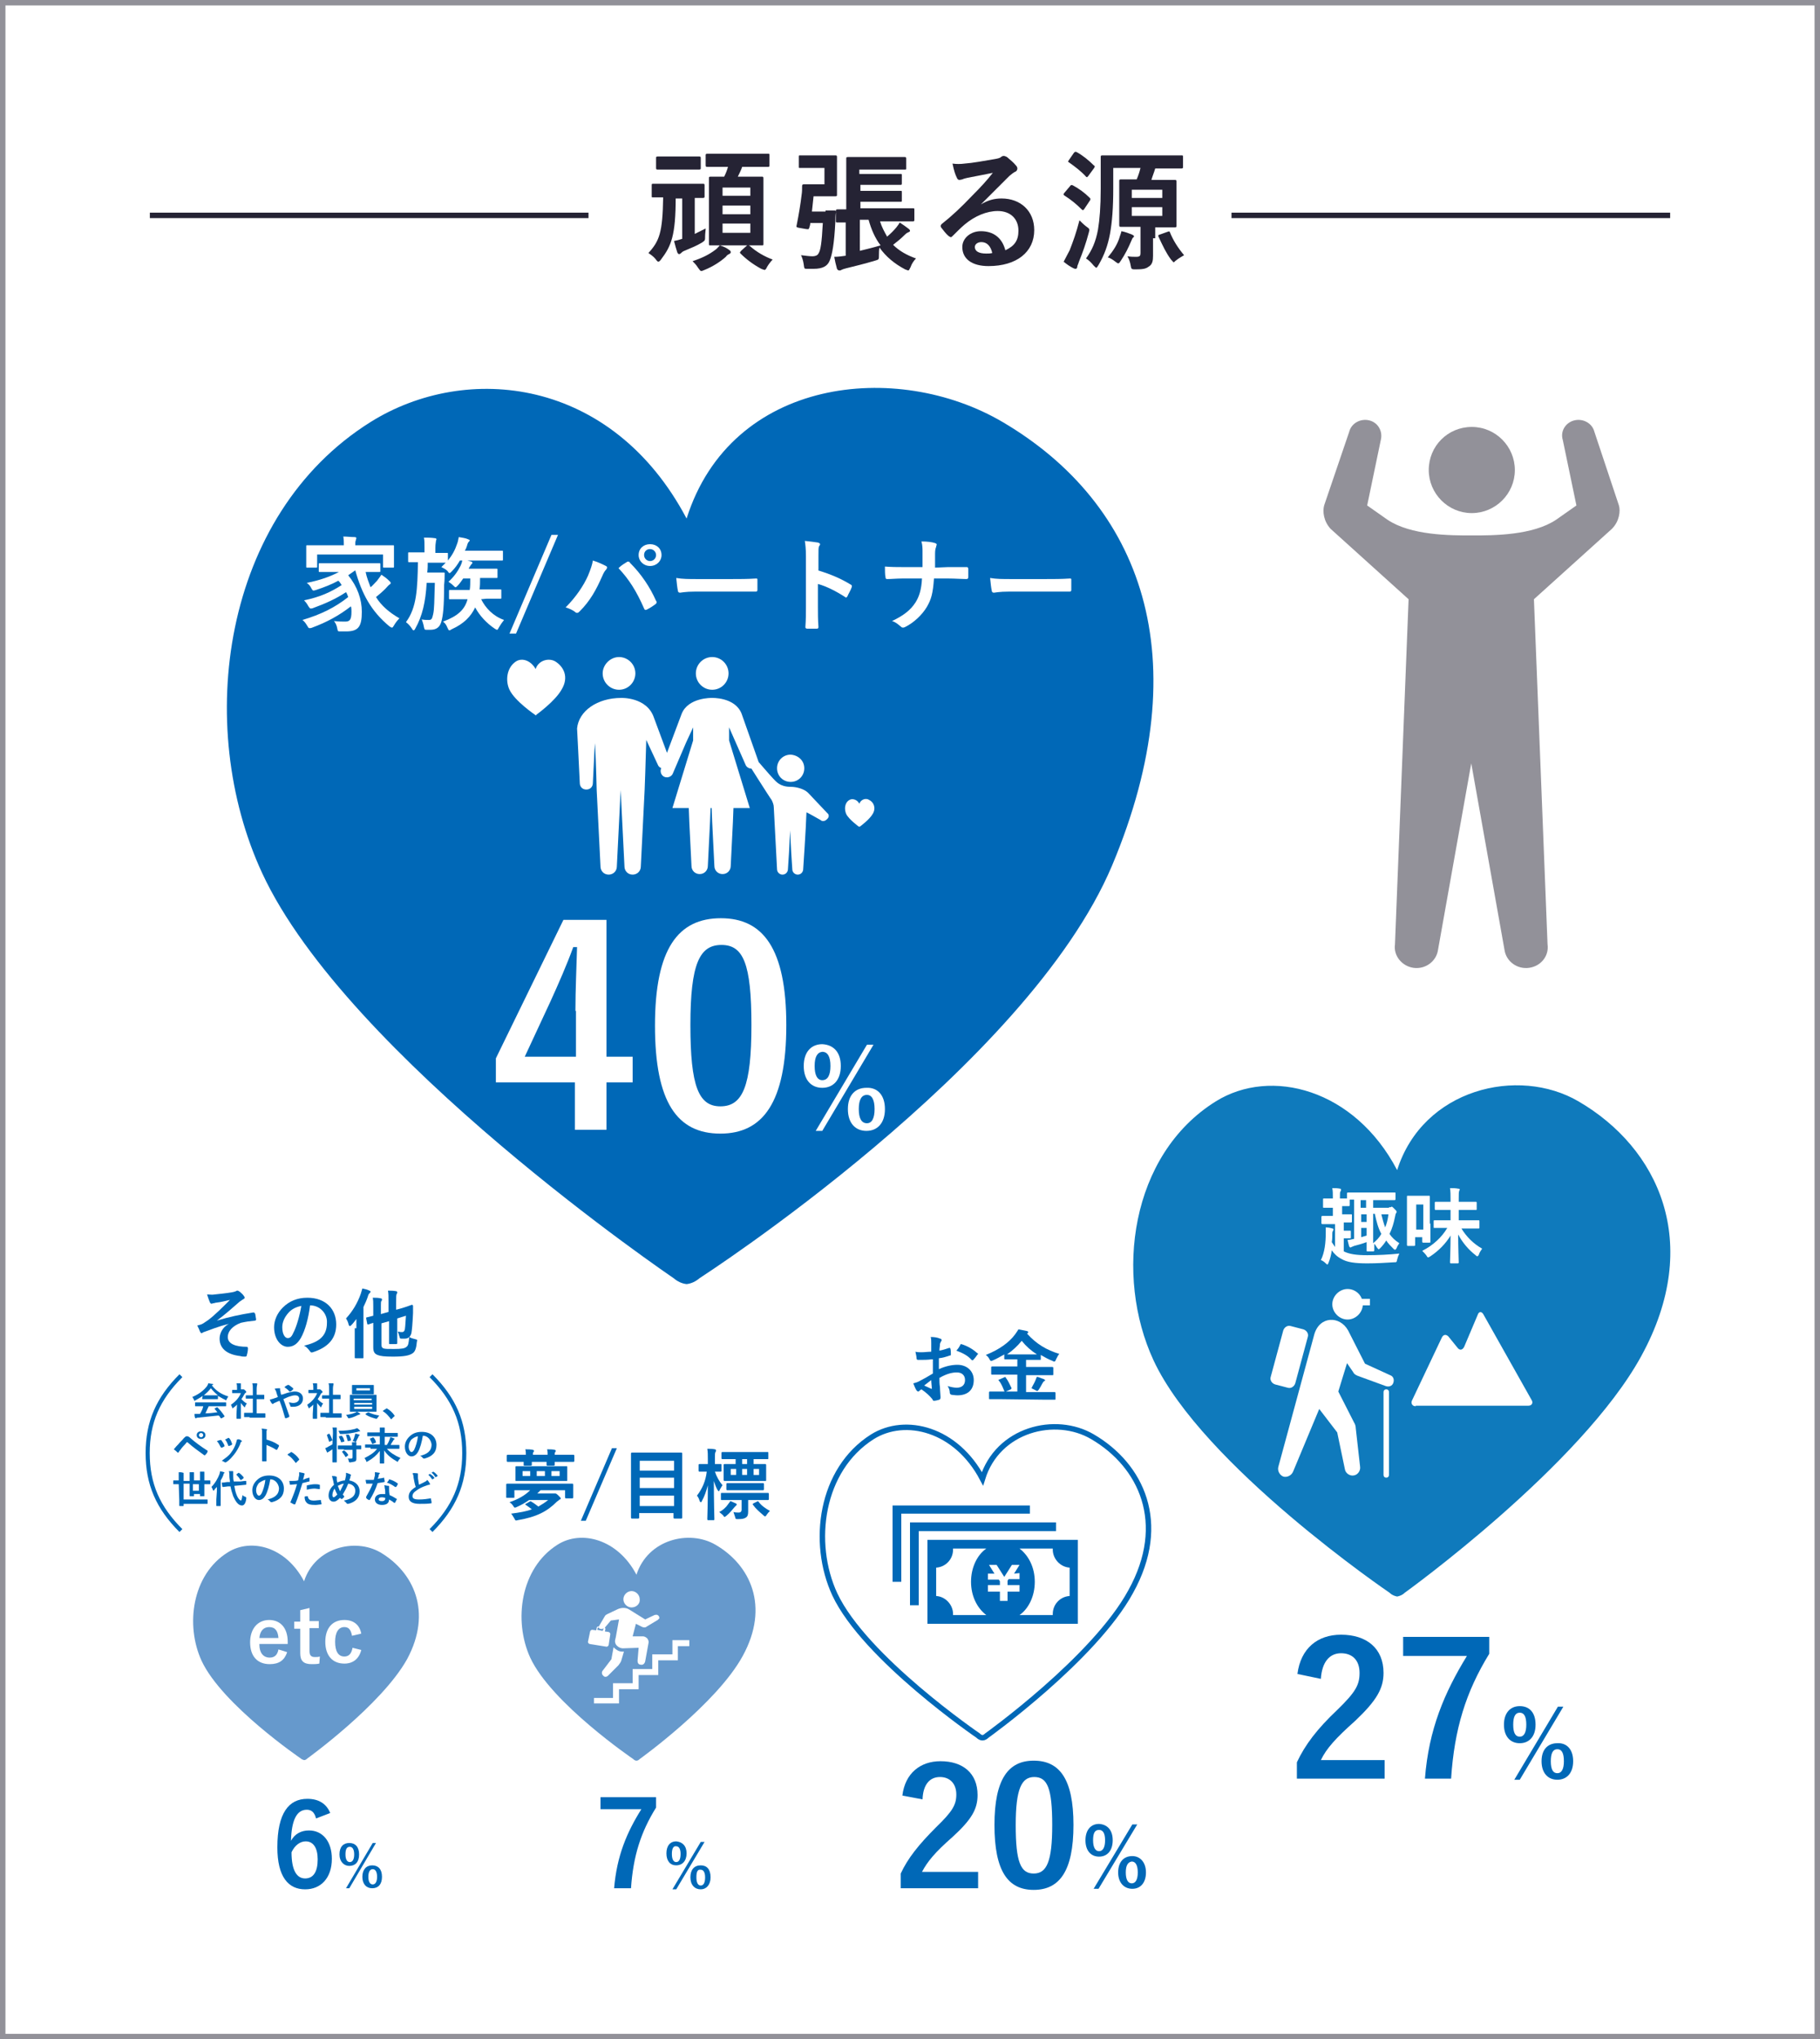
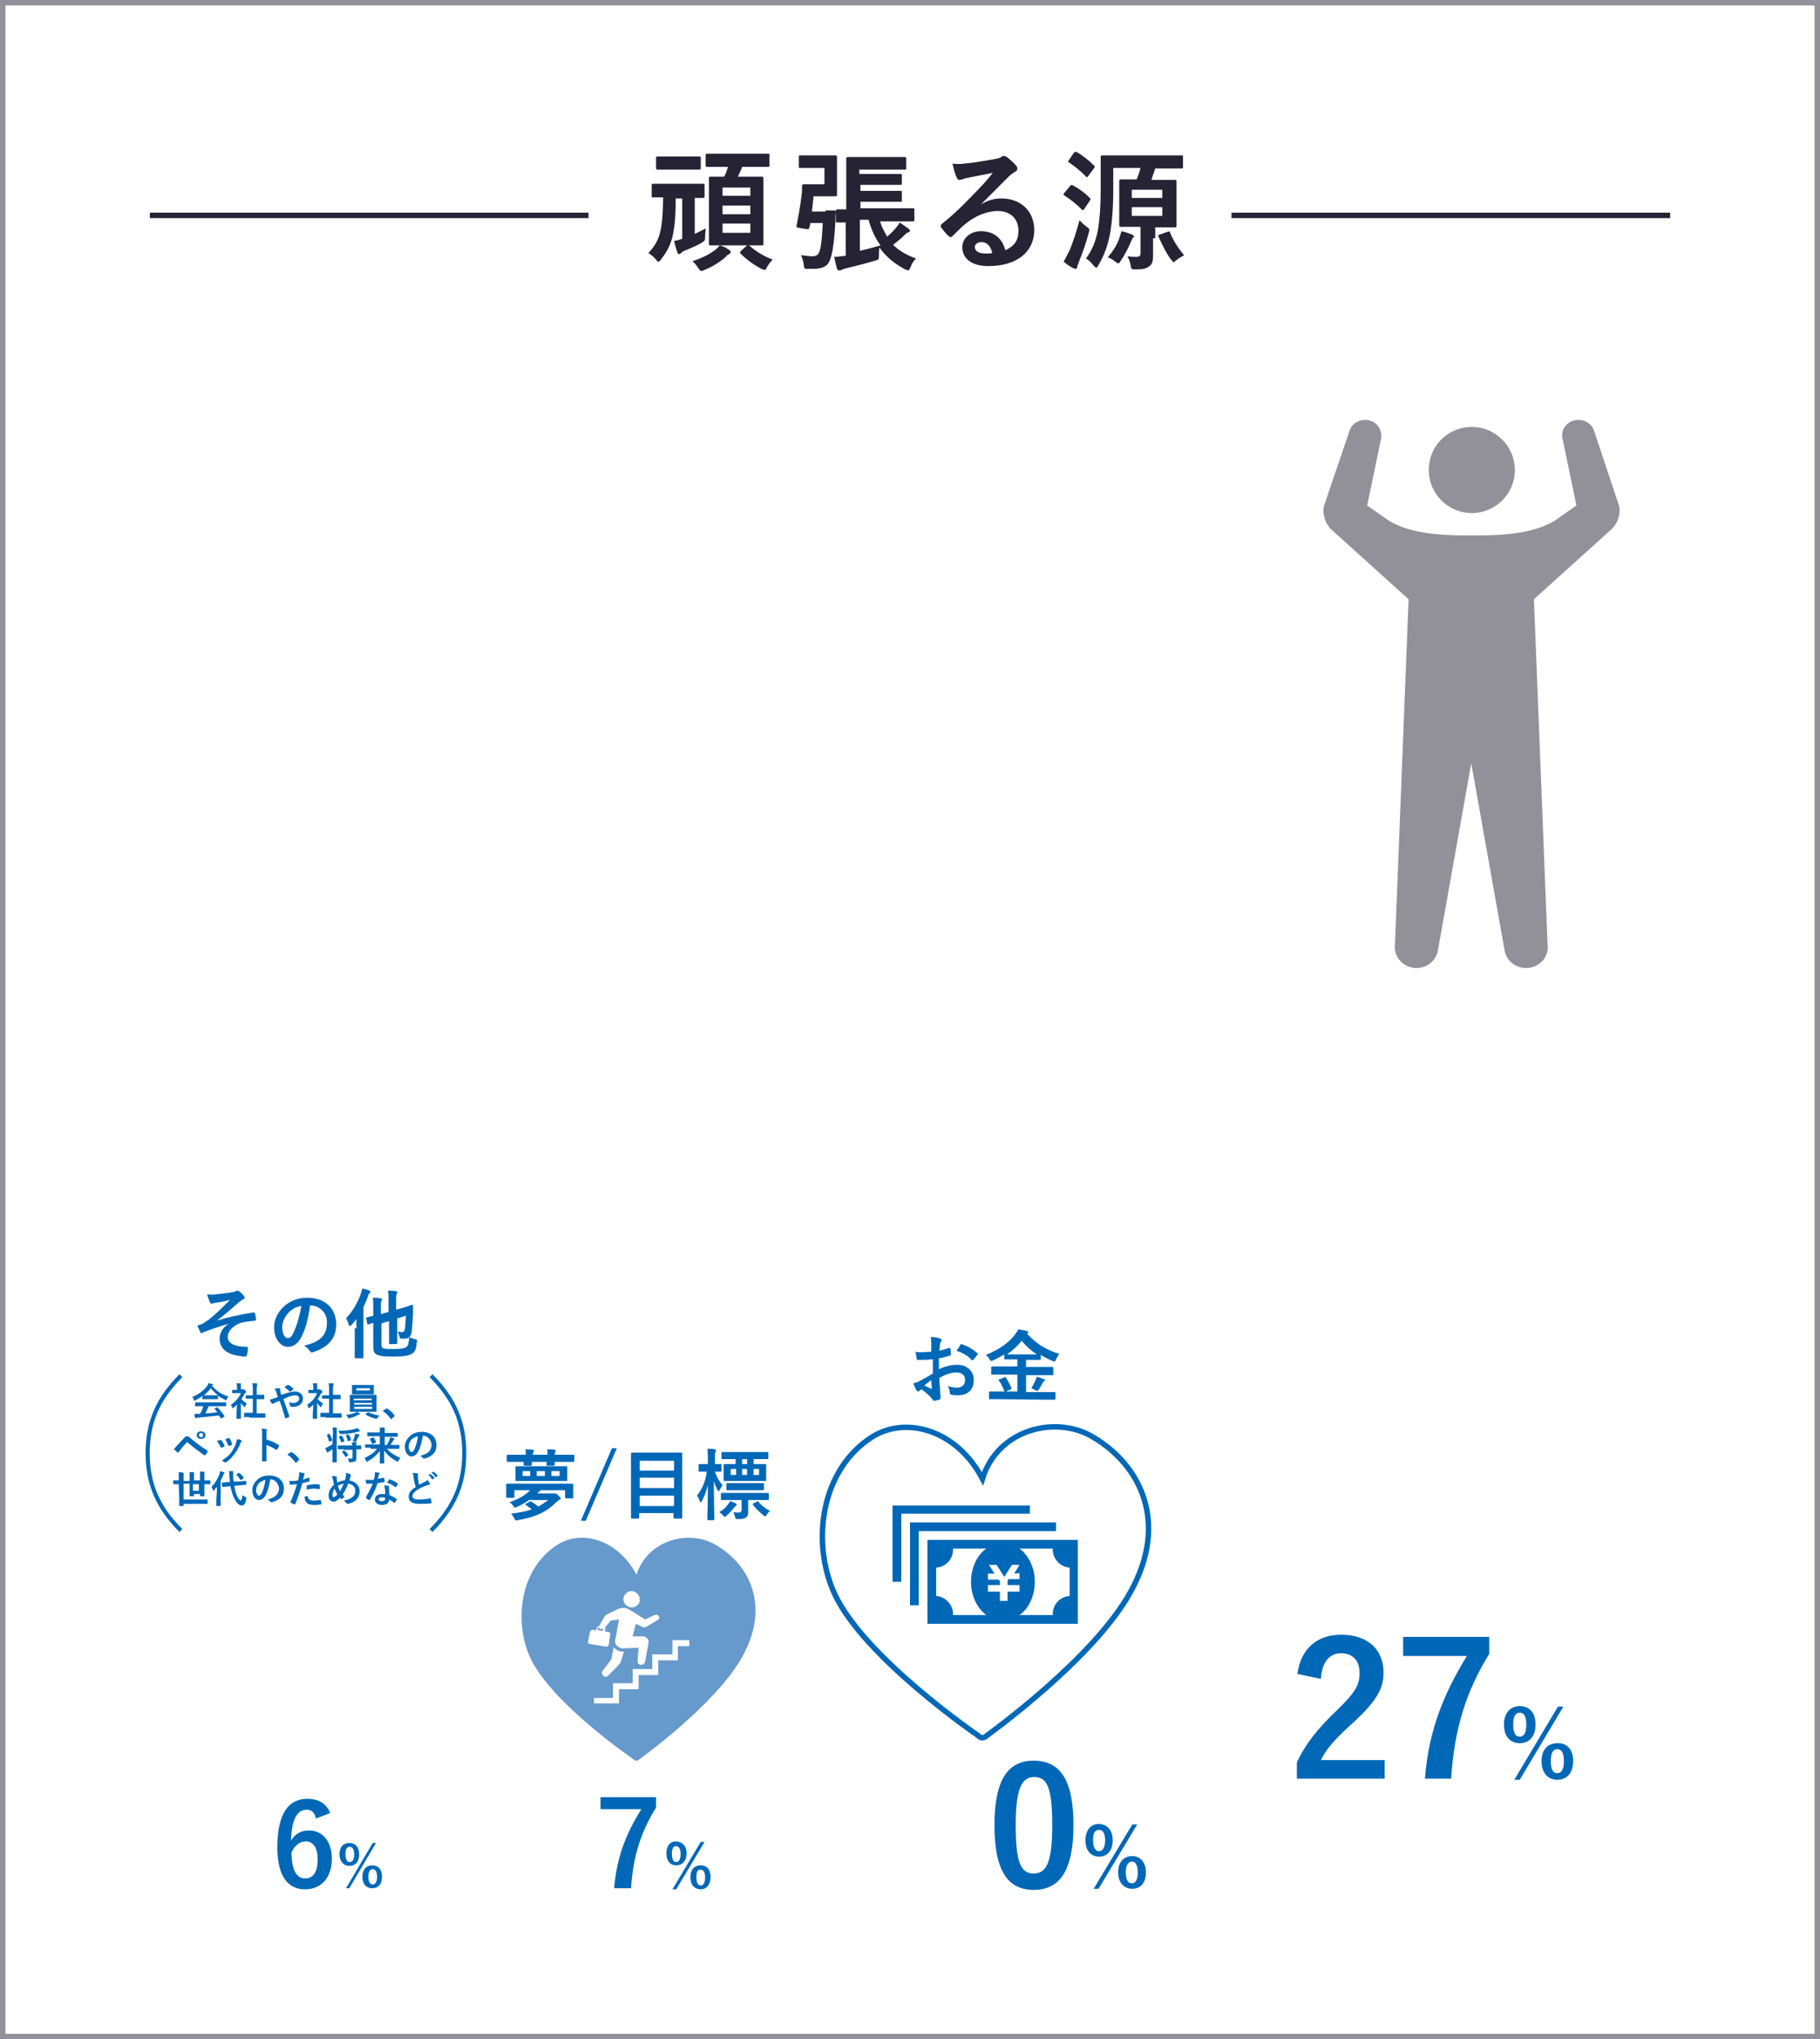
<svg xmlns="http://www.w3.org/2000/svg" version="1.1" id="レイヤー_1" x="0px" y="0px" viewBox="0 0 334 374" style="enable-background:new 0 0 334 374;" xml:space="preserve">
  <rect x="0" y="0" width="334" height="374" fill="#333333" stroke="none" />
  <style type="text/css">
	.st0{fill:#FFFFFF;stroke:#929199;stroke-miterlimit:10;}
	.st1{fill:#0068B7;}
	.st2{fill:#FFFFFF;}
	.st3{fill:#0F7ABC;}
	.st4{fill:#FFFFFF;stroke:#0068B7;stroke-miterlimit:10;}
	.st5{fill:#6699CC;}
	.st6{fill:#929199;}
	.st7{fill:none;stroke:#252334;stroke-miterlimit:10;}
	.st8{fill:#252334;}
	.st9{fill:none;stroke:#0068B7;stroke-width:0.75;stroke-miterlimit:10;}
</style>
  <g>
    <rect x="0.5" y="0.5" class="st0" width="333" height="373" />
-     <path class="st1" d="M184,77.4c-19.4-11.4-49.8-8.2-58,17.7c-13.7-25.9-40.4-28.7-58-17.7c-27.3,17.1-32.4,55.7-19.9,82.7   c15.6,33.7,75.5,74.3,75.5,74.3c0.7,0.6,1.5,1,2.4,1.1c0.9-0.1,1.7-0.5,2.4-1.1c0,0,60.1-38.7,75.7-75.7   C220.1,120.6,209.5,92.4,184,77.4z" />
    <g>
      <g>
        <path class="st2" d="M111.3,193.8h4.8v4.7h-4.8v8.7h-5.8v-8.7H91v-4.4l12.4-25.4h7.9V193.8z M105.6,185.4c0-4,0.2-7.9,0.3-11.7     h-0.7c-1.2,3.3-2.7,6.7-4.2,10l-4.7,10.1h9.4v-8.4H105.6z" />
        <path class="st2" d="M144.3,188c0,14.2-4.3,19.9-12.1,19.9c-7.9,0-12-5.7-12-19.8c0-14.2,4.3-19.7,12.1-19.7     C140,168.4,144.3,173.9,144.3,188z M126.7,188c0,11.2,1.5,14.9,5.5,14.9c4.1,0,5.7-3.7,5.7-14.9c0-11.3-1.5-14.7-5.5-14.7     S126.7,176.7,126.7,188z" />
        <path class="st2" d="M154.3,195.5c0,2.6-1.4,4-3.4,4s-3.4-1.4-3.4-4s1.4-4,3.4-4C152.9,191.6,154.3,192.9,154.3,195.5z      M149.5,195.5c0,1.7,0.5,2.6,1.4,2.6c1,0,1.5-0.9,1.5-2.6c0-1.7-0.5-2.6-1.5-2.6C150,193,149.5,193.8,149.5,195.5z M150.9,207.4     h-1.2l9.4-15.8h1.2L150.9,207.4z M162.4,203.4c0,2.6-1.4,4-3.4,4s-3.4-1.4-3.4-4s1.4-3.9,3.4-3.9     C161,199.4,162.4,200.8,162.4,203.4z M157.6,203.4c0,1.7,0.5,2.6,1.5,2.6c0.9,0,1.4-0.9,1.4-2.6c0-1.7-0.5-2.6-1.4-2.6     C158.1,200.8,157.6,201.7,157.6,203.4z" />
      </g>
    </g>
-     <path class="st3" d="M289.7,202c-11.1-6.5-28.6-2.3-33.3,12.6c-7.8-14.9-23.2-18.9-33.3-12.6c-15.7,9.8-18.6,32-11.4,47.5   c9,19.3,43.3,42.6,43.3,42.6c0.4,0.4,0.9,0.6,1.4,0.7c0.5-0.1,1-0.3,1.4-0.7c0,0,32.4-23.3,43.4-43.4   C312.6,227.9,304.3,210.5,289.7,202z" />
    <g>
      <g>
        <g>
          <path class="st2" d="M250.1,239.2c0,1.5-1.3,2.8-2.8,2.8s-2.8-1.3-2.8-2.8s1.3-2.8,2.8-2.8S250.1,237.6,250.1,239.2z" />
          <path class="st2" d="M234.6,269c-0.2,0.7,0.2,1.5,0.9,1.8c0.7,0.2,1.5-0.2,1.8-0.9l4.8-11.5l3.3,4.3l1.4,6.7      c0.1,0.8,0.9,1.3,1.6,1.2c0.8-0.1,1.3-0.9,1.2-1.6l-0.8-7.1c0-0.3-0.1-0.7-0.3-1l-2.9-5.7l1.6-5.2l1.1,1.6l0,0      c0.2,0.4,0.4,0.5,0.8,0.7l5.2,1.9c0.6,0.2,1.2,0,1.4-0.6s0-1.2-0.6-1.4l-4.6-2.1c0,0-3-5.9-3.1-6.1c-1.5-2.7-5.2-2.7-6.2,0.7      L234.6,269z" />
        </g>
        <path class="st2" d="M237.7,253.7c-0.2,0.6-0.8,1-1.4,0.8l-2.3-0.6c-0.6-0.2-1-0.8-0.8-1.4l2.3-8.5c0.2-0.6,0.8-1,1.4-0.8     l2.3,0.6c0.6,0.2,1,0.8,0.8,1.4L237.7,253.7z" />
        <path class="st2" d="M254.9,270.5c0,0.3-0.2,0.5-0.5,0.5l0,0c-0.3,0-0.5-0.2-0.5-0.5v-15.2c0-0.3,0.2-0.5,0.5-0.5l0,0     c0.3,0,0.5,0.2,0.5,0.5V270.5z" />
      </g>
      <rect x="246.7" y="238.2" class="st2" width="4.7" height="1.2" />
      <g>
-         <path class="st2" d="M259.8,257.9c-0.6,0-0.9-0.5-0.7-1l5.5-11.6c0.3-0.6,0.8-0.6,1.2-0.2l1.7,2.1c0.4,0.5,0.9,0.4,1.2-0.2     l2.5-5.9c0.2-0.6,0.7-0.6,1-0.1l8.9,15.8c0.3,0.5,0,1-0.6,1h-20.7V257.9z" />
-       </g>
+         </g>
    </g>
    <g>
      <g>
        <path class="st1" d="M238.1,307c0.6-4.7,3.7-7.2,8-7.2c4.7,0,7.8,2.5,7.8,7c0,2.9-1.3,5.1-5.2,8.8c-3.6,3.2-5.3,5.1-6.3,7.2h11.7     v3.4H238v-3c1.5-3.2,3.7-6.1,7.4-9.6c3.4-3.3,4.1-4.6,4.1-6.8c0-2.3-1.3-3.6-3.4-3.6c-2.1,0-3.5,1.6-3.7,4.7L238.1,307z" />
        <path class="st1" d="M273.3,303.3c-4.3,7-6.4,13.8-7,22.9h-4.8c0.7-9.1,3.6-15.8,7.7-22.5h-11.7v-3.5h15.8V303.3z" />
        <path class="st1" d="M281.8,316.3c0,2.2-1.2,3.4-2.9,3.4c-1.7,0-2.9-1.2-2.9-3.4c0-2.2,1.2-3.4,2.9-3.4     C280.7,312.9,281.8,314.1,281.8,316.3z M277.7,316.3c0,1.5,0.4,2.2,1.2,2.2s1.2-0.8,1.2-2.2c0-1.5-0.4-2.2-1.2-2.2     C278.1,314.1,277.7,314.8,277.7,316.3z M278.9,326.4h-1l8-13.4h1L278.9,326.4z M288.7,323c0,2.2-1.2,3.4-2.9,3.4     c-1.7,0-2.9-1.2-2.9-3.4c0-2.2,1.2-3.3,2.9-3.3C287.5,319.6,288.7,320.8,288.7,323z M284.6,323c0,1.5,0.4,2.2,1.2,2.2     c0.8,0,1.2-0.8,1.2-2.2c0-1.5-0.4-2.2-1.2-2.2S284.6,321.5,284.6,323z" />
      </g>
    </g>
    <path class="st4" d="M200.5,263.5c-6.8-4-17.4-1.4-20.2,7.7c-4.8-9.1-14.1-11.5-20.2-7.7c-9.5,6-11.3,19.4-6.9,28.9   c5.5,11.7,26.3,25.9,26.3,25.9c0.2,0.2,0.5,0.4,0.8,0.4s0.6-0.2,0.8-0.4c0,0,19.7-14.1,26.4-26.4   C214.5,279.3,209.4,268.7,200.5,263.5z" />
    <g>
      <path class="st1" d="M170.2,282.4v15.4h27.6v-15.4H170.2z M171.8,292.7v-5.2c1.7-0.1,3.1-1.5,3.1-3.3c0-0.1,0-0.1,0-0.2h6.1    c-1.7,1.2-2.8,3.5-2.8,6.1s1.1,4.8,2.8,6.1h-6.1c0-0.1,0-0.1,0-0.2C174.9,294.3,173.5,292.8,171.8,292.7z M187.1,288.5v0.2v0.7    v0.2h-2l-0.2,0.3v0.8h2.2l0,0v1v0.2h-2.2v1.7h-1.4v-1.7h-2.2v-0.2v-1l0,0h2.2V290l-0.2-0.3h-2v-0.2v-0.7v-0.2h1.2l-1-1.6h0.2h1    h0.2l1.4,2.2l1.4-2.2h0.2h1h0.2l-1,1.6L187.1,288.5L187.1,288.5z M189.9,290.1c0-2.6-1.1-4.8-2.8-6.1h6.1c0,0.1,0,0.1,0,0.2    c0,1.7,1.4,3.2,3.1,3.3v5.2c-1.7,0.1-3.1,1.5-3.1,3.3c0,0.1,0,0.1,0,0.2h-6.1C188.8,295,189.9,292.7,189.9,290.1z" />
      <polygon class="st1" points="193.8,279.2 167,279.2 167,294.4 168.6,294.4 168.6,280.8 193.8,280.8   " />
      <polygon class="st1" points="189,276.1 163.8,276.1 163.8,290.1 165.4,290.1 165.4,277.6 189,277.6   " />
    </g>
    <g>
      <g>
        <path class="st2" d="M147.6,140.9c0,1.4-1.1,2.5-2.5,2.5s-2.5-1.1-2.5-2.5s1.1-2.5,2.5-2.5C146.5,138.5,147.6,139.5,147.6,140.9z     " />
        <circle class="st2" cx="130.7" cy="123.5" r="3" />
        <path class="st2" d="M139.1,139.4l-3-8.5c-1.2-3.1-5.5-2.9-5.5-2.9s-4.3-0.1-5.5,2.9l-3.8,10.1c-0.2,0.6,0.1,1.3,0.7,1.5     s1.3-0.1,1.5-0.7l2.4-5.6l1.3-2.8v2.4l-3.8,12.4h3l0.1,2.6l0.4,8c0,0.9,0.7,1.5,1.5,1.5c0.9,0,1.5-0.7,1.5-1.5l0.4-8l0.1-2.6l0,0     h0.1h0.1l0,0l0.1,2.6l0.4,8c0,0.9,0.7,1.5,1.5,1.5c0.9,0,1.5-0.7,1.5-1.5l0.4-8l0.1-2.6h3l-3.8-12.4v-2.4l3,6.8     c0.2,0.6,0.9,0.9,1.5,0.7C139.1,140.7,139.4,140.1,139.1,139.4z" />
        <g>
          <path class="st2" d="M110.6,123.5c0,1.7,1.4,3,3,3c1.7,0,3-1.4,3-3c0-1.7-1.4-3-3-3S110.6,121.9,110.6,123.5z" />
          <path class="st2" d="M114,128c0,0,4.7-0.2,6,3.6l2.9,7.8c0.2,0.6-0.1,1.3-0.7,1.5s-1.3-0.1-1.5-0.7l-2.1-4.5      c-0.1,4.1-0.3,9.2-0.3,9.2l-0.3,6l-0.4,8c0,0.9-0.7,1.5-1.5,1.5c-0.9,0-1.5-0.7-1.5-1.5l-0.4-8l-0.3-6l-0.3,6l-0.4,8      c0,0.9-0.7,1.5-1.5,1.5c-0.9,0-1.5-0.7-1.5-1.5l-0.4-8l-0.3-6c0,0-0.1-4.6-0.3-8.6l-0.1,1.2l-0.3,6.1c0,0.7-0.5,1.2-1.2,1.2      s-1.2-0.5-1.2-1.2l-0.3-6.1l-0.2-3.9C106.2,130.4,109.6,128,114,128z" />
        </g>
        <path class="st2" d="M151.8,149.1c0,0-3.3-3.5-3.5-3.7c-0.7-0.7-2.1-1.1-3.2-1.1c-2,0-2.7-1-3.2-1.5s-3.5-4-3.5-4     c-0.3-0.4-0.8-0.4-1.1-0.2c-0.4,0.3-0.4,0.8-0.2,1.1c0,0,4.3,6.8,4.5,7c0.2,0.4,0.4,0.9,0.4,1.3c0.1,2,0.6,11.4,0.6,11.4     c0,0.6,0.5,1,1,1c0.6,0,1-0.5,1-1l0.2-3.1l0.2-4l0.2,4l0.2,3.1c0,0.6,0.5,1,1,1c0.6,0,1-0.5,1-1c0,0,0.5-7.3,0.6-10.4     c-0.2-0.2,2.6,1.4,2.6,1.4c0.3,0.3,0.8,0.2,1.1-0.1C152.2,149.9,152.2,149.4,151.8,149.1z" />
      </g>
      <path class="st2" d="M101.9,121.3c-1.2-0.7-3.1-0.2-3.6,1.4c-0.9-1.6-2.5-2.1-3.6-1.4c-1.7,1.1-2,3.5-1.2,5.2    c1,2.1,4.7,4.6,4.7,4.6l0.1,0.1c0.1,0,0.1,0,0.1-0.1c0,0,3.5-2.5,4.7-4.7C104.4,124.2,103.5,122.3,101.9,121.3z" />
      <path class="st2" d="M159.5,146.7c-0.6-0.4-1.5-0.1-1.8,0.7c-0.4-0.8-1.3-1-1.8-0.7c-0.9,0.5-1,1.7-0.6,2.6c0.5,1,2.3,2.3,2.3,2.3    s0,0,0.1,0h0.1c0,0,1.8-1.3,2.4-2.4C160.8,148.1,160.3,147.1,159.5,146.7z" />
    </g>
    <path class="st5" d="M131.3,283.3c-4.8-2.8-12.4-1-14.5,5.5c-3.4-6.5-10.1-8.3-14.5-5.5c-6.8,4.3-8.1,13.9-5,20.7   c3.9,8.4,18.9,18.6,18.9,18.6c0.2,0.2,0.4,0.3,0.6,0.3s0.4-0.1,0.6-0.3c0,0,14.1-10.1,18.9-18.9C141.3,294.6,137.7,287,131.3,283.3   z" />
-     <path class="st5" d="M69.8,284.7c-4.7-2.7-12-0.9-14,5.3c-3.3-6.3-9.7-8-14-5.3c-6.6,4.1-7.8,13.4-4.8,19.9   c3.8,8.1,18.2,17.9,18.2,17.9c0.2,0.2,0.4,0.2,0.6,0.3c0.2,0,0.4-0.1,0.6-0.3c0,0,13.6-9.8,18.3-18.2   C79.4,295.6,75.9,288.3,69.8,284.7z" />
    <g>
      <path class="st2" d="M115.9,294.8c-0.8,0-1.5-0.7-1.5-1.5s0.7-1.5,1.5-1.5s1.5,0.7,1.5,1.5C117.5,294.1,116.8,294.8,115.9,294.8z" />
      <polygon class="st2" points="112.5,308.7 116.1,308.7 116.1,306.1 119.7,306.1 119.7,303.4 123.4,303.4 123.4,300.8 126.5,300.8     126.5,301.9 124.4,301.9 124.4,304.5 120.8,304.5 120.8,307.2 117.2,307.2 117.2,309.8 113.6,309.8 113.6,312.4 109,312.4     109,311.4 112.5,311.4   " />
      <path class="st2" d="M107.9,301.1c0,0.2,0.1,0.3,0.3,0.4l3.1,0.5c0.2,0,0.3-0.1,0.4-0.3l0.3-2c0-0.2-0.1-0.3-0.3-0.4l-0.7-0.1    l0.1-0.4c0-0.1,0-0.2-0.1-0.3l1.1-1.3l1.5-0.2l-0.6,3.3l-0.1,0.4c-0.1,0.4,0,0.8,0.3,1.1c0.3,0.3,0.7,0.5,1.1,0.5l2.9-0.1    l-0.2,2.4c0,0.4,0.2,0.7,0.6,0.7l0,0c0.4,0.1,0.7-0.2,0.8-0.6l0.6-3.3c0.1-0.3,0-0.6-0.2-0.9c-0.2-0.2-0.5-0.4-0.8-0.4h-1.9    l0.6-2.3l1.2,0.6c0.3,0.1,0.6,0.1,0.8-0.1l2-1.2c0.1-0.1,0.2-0.2,0.3-0.3c0-0.1,0-0.3-0.1-0.4l0,0c-0.2-0.3-0.5-0.3-0.8-0.2    l-1.7,0.8l-2.9-1.8c-0.6-0.4-1.4-0.4-2.1-0.1l-1.9,0.9c-0.2,0.1-0.4,0.2-0.5,0.4l-1,1.7c0,0.1-0.1,0.1-0.1,0.2h-0.1    c-0.2,0-0.3,0.1-0.3,0.3l-0.1,0.4l-0.7-0.1c-0.2,0-0.3,0.1-0.4,0.3L107.9,301.1z M110.6,299.1l-1-0.2l0.1-0.4l0,0h0.2    c0,0.1,0.1,0.2,0.2,0.2l0,0c0.2,0.1,0.5,0.1,0.7-0.1L110.6,299.1z" />
      <path class="st2" d="M111.6,307.3c-0.3,0.3-0.7,0.3-0.9,0l0,0c-0.3-0.2-0.3-0.7-0.1-0.9l1.6-2.1l0.4-2.2l0.1,0.1    c0.4,0.4,0.9,0.7,1.5,0.7h0.3l-0.5,1.7c-0.1,0.3-0.3,0.5-0.5,0.8L111.6,307.3z" />
    </g>
    <g>
      <g>
        <path class="st2" d="M65.2,104.6c-0.4,0.3-0.9,0.6-1.3,0.9c1.7,2.1,2.5,4.4,2.5,6.7c0,2.7-0.6,3.6-2.9,3.6c-0.3,0-0.6,0-1,0     c-0.5,0-0.5,0-0.6-0.5c-0.1-0.6-0.3-1-0.6-1.4c0.8,0.1,1.6,0.1,2,0.1c0.8,0,1.2-0.2,1.2-1.8c0-0.3,0-0.7-0.1-1     c-2.2,1.7-4.4,2.9-7.1,3.9c-0.2,0.1-0.4,0.1-0.5,0.1c-0.2,0-0.2-0.1-0.4-0.4c-0.3-0.5-0.5-0.8-0.9-1.1c3.4-1,6-2.3,8.4-4.2     c-0.1-0.3-0.2-0.6-0.4-0.9c-1.8,1.2-3.8,2.1-6,2.9c-0.2,0.1-0.4,0.1-0.5,0.1s-0.2-0.1-0.4-0.4c-0.2-0.4-0.5-0.8-0.8-1.1     c2.9-0.6,4.9-1.5,6.9-2.8c-0.2-0.3-0.3-0.5-0.6-0.8c-1.3,0.7-2.6,1.2-4.1,1.7c-0.6,0.2-0.6,0.1-0.8-0.2c-0.3-0.6-0.5-0.8-0.9-1.1     c2.5-0.5,4.4-1.2,5.9-2h-1c-1.8,0-2.4,0-2.5,0c-0.2,0-0.2,0-0.2-0.2v-1.2c0-0.2,0-0.2,0.2-0.2c0.1,0,0.7,0,2.5,0H67     c1.8,0,2.5,0,2.6,0c0.2,0,0.2,0,0.2,0.2v1.2c0,0.2,0,0.2-0.2,0.2c-0.1,0-0.7,0-2.5,0c0.2,1,0.6,2,0.9,2.8     c0.4-0.3,0.7-0.7,1.2-1.2c0.3-0.4,0.6-0.8,0.8-1.1c0.6,0.4,1,0.7,1.4,1.1c0.2,0.2,0.3,0.3,0.3,0.4c0,0.2-0.1,0.2-0.2,0.3     c-0.2,0.1-0.4,0.4-0.8,0.8c-0.6,0.6-1.2,1.1-1.7,1.5c1,1.6,2.4,2.8,4.3,3.9c-0.4,0.4-0.7,0.8-1,1.3c-0.2,0.3-0.2,0.4-0.4,0.4     c-0.1,0-0.2-0.1-0.4-0.2C68.1,112.1,66.4,108.9,65.2,104.6L65.2,104.6z M69.6,100c1.7,0,2.4,0,2.5,0c0.2,0,0.2,0,0.2,0.2     c0,0.1,0,0.4,0,0.9v0.8c0,1.6,0,1.9,0,2c0,0.2,0,0.2-0.2,0.2h-1.6c-0.2,0-0.2,0-0.2-0.2v-2.2H58.2v2.2c0,0.2,0,0.2-0.2,0.2h-1.6     c-0.2,0-0.2,0-0.2-0.2c0-0.1,0-0.4,0-2v-0.6c0-0.6,0-0.9,0-1.1s0-0.2,0.2-0.2c0.1,0,0.8,0,2.5,0h4.2l0,0c0-0.6,0-1.1-0.1-1.6     c0.7,0,1.4,0.1,2.1,0.1c0.2,0,0.3,0.1,0.3,0.2s-0.1,0.2-0.1,0.4c-0.1,0.2-0.1,0.4-0.1,0.9l0,0C65.2,100,69.6,100,69.6,100z" />
        <path class="st2" d="M78.5,102.9c0,0.7,0,1.5-0.1,2.1h1.9c0.8,0,1,0,1.1,0c0.2,0,0.2,0,0.2,0.2c0,0.6,0,1.2-0.1,2.1     c0,4.1-0.2,5.6-0.5,6.7s-1,1.5-2,1.5c-0.3,0-0.5,0-0.8,0s-0.3-0.1-0.4-0.5c-0.1-0.6-0.3-1.1-0.4-1.4c0.5,0.1,0.8,0.1,1.3,0.1     s0.6-0.2,0.8-1.1c0.2-0.9,0.2-2.3,0.3-5.7h-1.5c-0.2,3.5-0.8,6.1-2.1,8.4c-0.1,0.2-0.2,0.3-0.3,0.3c-0.1,0-0.2-0.1-0.3-0.3     c-0.4-0.6-0.7-0.9-1.1-1.2c2-2.7,2.1-6.1,2.2-11c-1.1,0-1.5,0-1.6,0c-0.2,0-0.2,0-0.2-0.2v-1.4c0-0.2,0-0.2,0.2-0.2     c0.1,0,0.6,0,2.1,0h0.7v-0.9c0-0.8,0-1.3-0.1-1.8c0.7,0,1.3,0,2,0.1c0.2,0,0.3,0.1,0.3,0.2S80,99.1,80,99.3s-0.1,0.4-0.1,1.2v0.9     c1.5,0,1.9,0,2.1,0s0.2,0,0.2,0.2v1.2c0.8-1,1.3-1.9,1.7-3.1c0.2-0.5,0.2-0.9,0.3-1.2c0.6,0.1,1.3,0.2,1.7,0.4     c0.2,0.1,0.3,0.1,0.3,0.2s-0.1,0.2-0.2,0.3c-0.1,0.1-0.2,0.3-0.3,0.7c-0.1,0.3-0.2,0.6-0.4,0.9h4.5c1.6,0,2.2,0,2.3,0     c0.2,0,0.2,0,0.2,0.2v1.4c0,0.2,0,0.2-0.2,0.2c-0.1,0-0.6,0-2.3,0h-5.4c-0.4,0.7-0.9,1.4-1.5,2c-0.2,0.2-0.3,0.3-0.4,0.3     s-0.2-0.1-0.4-0.4c-0.3-0.3-0.7-0.5-1.1-0.7c0.3-0.3,0.5-0.5,0.8-0.8c-0.2,0-0.7,0-2,0h-1.3V102.9z M88.3,109.9     c0.8,1.6,2.2,3.1,4.2,3.8c-0.4,0.5-0.6,0.8-0.9,1.3c-0.2,0.3-0.2,0.5-0.4,0.5c-0.1,0-0.2-0.1-0.4-0.2c-1.5-1-2.8-2.4-3.6-3.9     c-0.8,1.7-2.1,3-4.3,4c-0.2,0.1-0.3,0.2-0.4,0.2c-0.2,0-0.2-0.1-0.4-0.5c-0.2-0.5-0.4-0.8-0.8-1.1c2.7-1,4-2.2,4.5-4.1H85     c-1.7,0-2.3,0-2.4,0c-0.2,0-0.2,0-0.2-0.2v-1.3c0-0.2,0-0.2,0.2-0.2c0.1,0,0.7,0,2.4,0h1.2c0.1-0.6,0.1-1.3,0.1-2.1H85     c-0.3,0.4-0.6,0.9-1,1.3c-0.2,0.2-0.3,0.3-0.4,0.3s-0.2-0.1-0.4-0.3c-0.3-0.3-0.6-0.5-0.9-0.7c1-0.9,1.7-1.9,2.2-2.9     c0.2-0.4,0.3-0.8,0.4-1.2c0.5,0.1,1.3,0.3,1.6,0.4c0.2,0.1,0.2,0.2,0.2,0.2c0,0.1-0.1,0.2-0.2,0.3c-0.1,0.1-0.2,0.3-0.4,0.6     l-0.1,0.2h2.5c1.9,0,2.5,0,2.6,0c0.2,0,0.2,0,0.2,0.2v1.3c0,0.2,0,0.2-0.2,0.2c-0.1,0-0.8,0-2.6,0h-0.4c0,0.8,0,1.5-0.1,2.1h1.3     c1.7,0,2.3,0,2.5,0s0.2,0,0.2,0.2v1.3c0,0.2,0,0.2-0.2,0.2c-0.1,0-0.7,0-2.5,0L88.3,109.9L88.3,109.9z" />
        <path class="st2" d="M94.7,116.2h-1.2l7.7-18.1h1.2L94.7,116.2z" />
        <path class="st2" d="M107.9,105.6c0.5-1.2,0.8-2.1,0.9-2.8c1,0.3,1.8,0.7,2.4,1c0.2,0.1,0.2,0.2,0.2,0.3c0,0.1-0.1,0.3-0.2,0.4     c-0.2,0.2-0.4,0.5-0.7,1.2c-1.1,2.5-2.2,4.5-4.1,6.4c-0.2,0.2-0.3,0.3-0.5,0.3s-0.3-0.1-0.4-0.2c-0.4-0.3-1-0.6-1.7-0.8     C105.7,109.5,107.1,107.4,107.9,105.6z M115,103.1c0.1-0.1,0.2-0.1,0.3-0.1c0.1,0,0.2,0,0.3,0.2c2.1,2.1,3.7,4.5,4.8,7     c0.1,0.1,0.1,0.2,0.1,0.3c0,0.1-0.1,0.2-0.2,0.3c-0.4,0.3-1,0.7-1.6,1c-0.2,0.1-0.4,0.1-0.5-0.2c-1.4-3.2-2.8-5.4-4.7-7.4     C114.1,103.6,114.7,103.3,115,103.1z M121.4,101.8c0,1.1-0.9,2-2.1,2s-2.1-0.9-2.1-2c0-1.2,0.9-2,2.1-2S121.4,100.6,121.4,101.8z      M118.2,101.8c0,0.6,0.5,1.1,1.1,1.1s1.1-0.5,1.1-1.1s-0.5-1.1-1.1-1.1S118.2,101.1,118.2,101.8z" />
        <path class="st2" d="M127.6,108.5c-1.9,0-2.6,0.2-2.8,0.2c-0.2,0-0.4-0.1-0.4-0.4c-0.1-0.4-0.2-1.3-0.3-2.3     c1.2,0.2,2.2,0.2,4.1,0.2h6.1c1.4,0,2.9,0,4.4-0.1c0.3,0,0.3,0,0.3,0.3c0,0.6,0,1.2,0,1.8c0,0.2-0.1,0.3-0.3,0.3     c-1.4,0-2.8,0-4.2,0H127.6z" />
        <path class="st2" d="M150.1,104.6c2.3,0.7,4.2,1.5,6,2.6c0.2,0.1,0.3,0.2,0.2,0.5c-0.2,0.6-0.6,1.2-0.8,1.7     c-0.1,0.1-0.2,0.2-0.2,0.2c-0.1,0-0.1,0-0.2-0.1c-1.7-1.1-3.5-2-5-2.4v4.2c0,1.2,0,2.4,0.1,3.7c0,0.2-0.1,0.3-0.3,0.3     c-0.6,0-1.1,0-1.7,0c-0.3,0-0.4-0.1-0.4-0.3c0.1-1.4,0.1-2.5,0.1-3.7V102c0-1.4-0.1-2.1-0.2-2.8c0.9,0.1,1.8,0.2,2.4,0.3     c0.3,0.1,0.4,0.2,0.4,0.3c0,0.1-0.1,0.3-0.2,0.4c-0.1,0.2-0.1,0.7-0.1,1.8v2.6H150.1z" />
        <path class="st2" d="M174,104c1.1,0,2.3,0,3.3,0c0.3,0,0.3,0,0.4,0.3c0,0.5,0,1,0,1.5c0,0.3-0.1,0.4-0.4,0.4     c-0.7,0-2.1-0.1-3.2-0.1h-2.7c-0.2,2.8-0.5,3.8-1.3,5.2c-0.9,1.5-2.4,2.9-4,3.7c-0.2,0.1-0.3,0.1-0.4,0.1c-0.2,0-0.3-0.1-0.4-0.2     c-0.5-0.4-0.9-0.8-1.6-1c2.1-1,3.4-2,4.3-3.4c0.7-1.1,1.1-2.4,1.2-4.4h-3.7c-0.9,0-2,0.1-2.7,0.1c-0.2,0-0.3-0.1-0.3-0.4     c-0.1-0.4-0.1-1.2-0.1-1.9c1.2,0.1,2.3,0.1,3.2,0.1h3.7c0-0.9,0-2,0-2.8c0-0.6,0-1.2-0.2-1.9c1,0,1.9,0.1,2.5,0.3     c0.2,0.1,0.3,0.1,0.3,0.3c0,0.1-0.1,0.2-0.1,0.4c-0.1,0.2-0.2,0.6-0.2,1.2c0,0.9,0,1.5,0,2.6L174,104L174,104z" />
        <path class="st2" d="M185.2,108.5c-1.9,0-2.6,0.2-2.8,0.2s-0.4-0.1-0.4-0.4c-0.1-0.4-0.2-1.3-0.3-2.3c1.2,0.2,2.2,0.2,4.1,0.2     h6.1c1.4,0,2.9,0,4.4-0.1c0.3,0,0.3,0,0.3,0.3c0,0.6,0,1.2,0,1.8c0,0.2-0.1,0.3-0.3,0.3c-1.4,0-2.8,0-4.2,0H185.2z" />
      </g>
    </g>
    <g>
      <g>
        <path class="st2" d="M254.9,221.4c0.1,0,0.2,0,0.3,0s0.1-0.1,0.2-0.1c0.1,0,0.2,0.1,0.5,0.4c0.3,0.3,0.4,0.4,0.4,0.5     s0,0.2-0.1,0.3s-0.1,0.3-0.2,0.7c-0.2,1-0.5,2.1-1,3.1c0.4,0.6,1,1.2,1.8,1.7c-0.2,0.3-0.4,0.6-0.5,0.9c-0.1,0.2-0.2,0.3-0.3,0.3     c-0.1,0-0.2-0.1-0.3-0.2c-0.5-0.5-1-1-1.3-1.5c-0.3,0.5-0.7,1-1.1,1.4c-0.1,0.1-0.2,0.2-0.3,0.2s-0.1-0.1-0.3-0.3     c-0.2-0.3-0.3-0.5-0.5-0.7c0,0.8,0,1.2,0,1.2c0,0.1,0,0.2-0.2,0.2h-1c-0.2,0-0.2,0-0.2-0.2c0-0.1,0-0.6,0-1.5     c-0.8,0.3-1.5,0.5-2.3,0.7c-0.3,0.1-0.4,0.2-0.5,0.2c-0.1,0.1-0.2,0.1-0.2,0.1s-0.1-0.1-0.2-0.2c-0.1-0.4-0.2-0.7-0.3-1.2     c0.4,0,0.8-0.1,1.2-0.2V220c-0.4,0-0.7,0-0.7,0h-0.1v1c0,0.1,0,0.2-0.2,0.2c-0.1,0-0.4,0-1.2,0v1.5h0.1c1.1,0,1.4,0,1.5,0     c0.2,0,0.2,0,0.2,0.2v1.1c0,0.1,0,0.2-0.2,0.2c-0.1,0-0.4,0-1.3,0v1.5h0.4c0.4,0,0.6,0,0.7,0c0.2,0,0.2,0,0.2,0.2v1     c0,0.2,0,0.2-0.2,0.2c-0.1,0-0.3,0-0.7,0h-0.4v2.4c1,0.5,2.3,0.7,4.3,0.7c1.9,0,4-0.1,5.9-0.3c-0.2,0.4-0.3,0.7-0.4,1.1     c-0.1,0.5-0.1,0.5-0.6,0.5c-1.6,0.1-3.1,0.2-4.9,0.2c-2.2,0-3.7-0.2-4.7-0.8c-0.8-0.4-1.4-1-1.8-1.6c-0.1,0.8-0.3,1.6-0.6,2.3     c-0.1,0.2-0.1,0.3-0.2,0.3c-0.1,0-0.2-0.1-0.3-0.2c-0.3-0.3-0.6-0.5-0.9-0.6c0.7-1.4,0.9-3.2,0.9-5.1c0-0.2,0-0.5,0-0.9     c0.4,0,0.9,0.1,1.2,0.2c0.2,0,0.2,0.1,0.2,0.2s0,0.1-0.1,0.3c-0.1,0.1-0.1,0.3-0.1,0.5c0,0.5,0,1-0.1,1.5     c0.2,0.3,0.4,0.6,0.6,0.9v-4.2h-0.8c-1.1,0-1.4,0-1.5,0s-0.2,0-0.2-0.2v-1.1c0-0.1,0-0.2,0.2-0.2c0.1,0,0.5,0,1.5,0h0.4v-1.5     h-0.2c-1,0-1.3,0-1.4,0c-0.2,0-0.2,0-0.2-0.2V220c0-0.2,0-0.2,0.2-0.2c0.1,0,0.4,0,1.4,0h0.2v-0.2c0-0.8,0-1.1-0.1-1.7     c0.5,0,1,0,1.4,0.1c0.2,0,0.2,0.1,0.2,0.2c0,0.1,0,0.2-0.1,0.3s-0.1,0.4-0.1,1.1v0.2c0.8,0,1.1,0,1.2,0h0.1v-0.9     c0-0.1,0-0.2,0.2-0.2c0.1,0,0.6,0,2,0h4.5c1.4,0,1.9,0,2,0c0.2,0,0.2,0,0.2,0.2v1c0,0.1,0,0.2-0.2,0.2c-0.1,0-0.6,0-2,0H252v1.4     h2.9V221.4z M249.7,220.1v1.4h1v-1.4H249.7z M250.8,224.1v-1.4h-1v1.4H250.8z M250.8,225.2h-1v1.7c0.3-0.1,0.7-0.2,1-0.3V225.2z      M252,228c0.6-0.5,1.1-1,1.5-1.7c-0.6-1.1-0.9-2.3-1.2-3.7H252V228z M253.5,222.7c0.2,0.8,0.4,1.6,0.7,2.4     c0.3-0.7,0.5-1.5,0.6-2.4H253.5z" />
        <path class="st2" d="M262.5,224.4c0,2.7,0,3.3,0,3.3c0,0.2,0,0.2-0.2,0.2h-1.1c-0.1,0-0.2,0-0.2-0.2v-0.8h-1.3v1.4     c0,0.1,0,0.2-0.2,0.2h-1.1c-0.1,0-0.2,0-0.2-0.2c0-0.1,0-0.7,0-3.7v-2.3c0-2.1,0-2.7,0-2.8c0-0.2,0-0.2,0.2-0.2     c0.1,0,0.4,0,1.3,0h1.2c0.9,0,1.2,0,1.3,0c0.2,0,0.2,0,0.2,0.2c0,0.1,0,0.6,0,2.4v2.5H262.5z M259.9,220.9v4.6h1.3v-4.6H259.9z      M265.2,225.2c-1.4,0-1.9,0-2,0s-0.1,0-0.1-0.2v-1c0-0.1,0-0.2,0.1-0.2s0.6,0,2,0h1v-1.9h-0.8c-1.3,0-1.8,0-1.9,0s-0.2,0-0.2-0.2     v-1.1c0-0.1,0-0.2,0.2-0.2c0.1,0,0.6,0,1.9,0h0.8v-0.3c0-1,0-1.5-0.1-2.2c0.6,0,1,0,1.5,0.1c0.2,0,0.3,0.1,0.3,0.1     c0,0.1-0.1,0.2-0.1,0.3c-0.1,0.2-0.1,0.5-0.1,1.6v0.4h1.2c1.3,0,1.8,0,1.9,0s0.2,0,0.2,0.2v1.1c0,0.2,0,0.2-0.2,0.2     c-0.1,0-0.5,0-1.9,0h-1.2v1.9h1.6c1.4,0,1.9,0,2,0c0.2,0,0.2,0,0.2,0.2v1.1c0,0.2,0,0.2-0.2,0.2c-0.1,0-0.6,0-2,0h-1.1     c0.9,1.5,2.2,2.8,3.8,3.7c-0.2,0.3-0.5,0.7-0.6,1.1c-0.1,0.2-0.2,0.3-0.3,0.3c-0.1,0-0.2-0.1-0.3-0.2c-1.3-1-2.4-2.3-3.2-3.8     c0,2.4,0.1,4.8,0.1,5.1c0,0.1,0,0.2-0.2,0.2h-1.2c-0.1,0-0.2,0-0.2-0.2c0-0.3,0.1-2.6,0.1-4.9c-0.9,1.5-2.2,2.8-3.7,3.8     c-0.2,0.1-0.3,0.2-0.4,0.2s-0.2-0.1-0.3-0.3c-0.2-0.3-0.5-0.6-0.8-0.9c2-1,3.6-2.5,4.6-4.2L265.2,225.2L265.2,225.2z" />
      </g>
    </g>
    <g>
      <g>
-         <path class="st1" d="M165.6,329.3c0.5-4.1,3.3-6.3,7-6.3c4.1,0,6.8,2.2,6.8,6.2c0,2.6-1.1,4.5-4.6,7.7c-3.2,2.8-4.6,4.5-5.6,6.4     h10.3v3h-14.2v-2.7c1.3-2.8,3.3-5.3,6.5-8.5c3-2.9,3.7-4.1,3.7-6c0-2-1.2-3.2-3-3.2c-1.9,0-3.1,1.4-3.2,4.1L165.6,329.3z" />
        <path class="st1" d="M197,334.7c0,8.5-2.6,11.9-7.3,11.9s-7.2-3.4-7.2-11.9s2.6-11.8,7.2-11.8C194.4,322.9,197,326.2,197,334.7z      M186.4,334.7c0,6.8,0.9,8.9,3.3,8.9c2.4,0,3.4-2.2,3.4-8.9c0-6.8-0.9-8.8-3.3-8.8C187.5,325.9,186.4,328,186.4,334.7z" />
        <path class="st1" d="M204.2,337.5c0,1.9-1,3-2.5,3s-2.5-1.1-2.5-3s1-3,2.5-3C203.2,334.6,204.2,335.6,204.2,337.5z M200.6,337.5     c0,1.3,0.4,2,1.1,2c0.7,0,1.1-0.7,1.1-2s-0.4-1.9-1.1-1.9C200.9,335.6,200.6,336.2,200.6,337.5z M201.6,346.4h-0.9l7.1-11.8h0.9     L201.6,346.4z M210.3,343.4c0,1.9-1,3-2.5,3s-2.6-1.1-2.6-3s1-3,2.6-3C209.2,340.4,210.3,341.5,210.3,343.4z M206.6,343.4     c0,1.3,0.4,2,1.1,2c0.7,0,1.1-0.7,1.1-2s-0.4-2-1.1-2C207,341.5,206.6,342.1,206.6,343.4z" />
      </g>
    </g>
    <g>
      <g>
        <path class="st1" d="M170.9,249.3c-0.7,0.1-1.4,0.1-2.4,0.1c-0.2,0-0.3-0.1-0.3-0.3c0-0.3-0.1-0.7-0.2-1.2     c0.4,0.1,0.7,0.1,1.1,0.1c0.6,0,1.2-0.1,1.8-0.1c0-0.5,0-1,0-1.6c0-0.4,0-0.8-0.1-1.1c0.7,0,1.3,0.1,1.7,0.3     c0.2,0,0.3,0.1,0.3,0.3c0,0.1,0,0.1-0.1,0.2c-0.1,0.2-0.2,0.4-0.2,0.5c0,0.4-0.1,0.7-0.1,1.2c0.6-0.1,1.2-0.3,1.8-0.5     c0.1,0,0.2,0,0.2,0.1c0.1,0.3,0.1,0.7,0.1,1.1c0,0.1,0,0.2-0.2,0.2c-0.9,0.3-1.2,0.4-2,0.5c0,0.7,0,1.4,0,2     c1.3-0.6,2.5-0.8,3.4-0.8c1.7,0,3,1.1,3,2.8c0,1.8-1.1,2.8-3,2.8c-0.4,0-0.9-0.1-1.1-0.1c-0.2-0.1-0.3-0.2-0.3-0.4     c0-0.3-0.1-0.8-0.4-1.2c0.7,0.2,1.2,0.3,1.7,0.3c0.8,0,1.5-0.4,1.5-1.4c0-0.9-0.6-1.4-1.5-1.4c-0.8,0-1.8,0.2-3.2,1     c0,0.6,0,1.1,0.1,1.7c0,0.6,0.1,1.5,0.1,1.8c0,0.2,0,0.4-0.2,0.5c-0.3,0.1-0.8,0.2-1,0.2s-0.2-0.1-0.3-0.3     c-0.4-0.5-1.1-1.2-2-1.8c-0.2,0.1-0.3,0.2-0.4,0.3c-0.1,0.1-0.2,0.1-0.2,0.1c-0.1,0-0.2-0.1-0.3-0.2c-0.2-0.3-0.4-0.8-0.6-1.3     c0.4-0.1,0.8-0.2,1.3-0.5c0.6-0.3,1.3-0.7,2.3-1.3v-2.6H170.9z M169.6,254.1c0.4,0.2,0.9,0.4,1.3,0.6c0.1,0,0.2,0,0.1-0.1     c0-0.4-0.1-1-0.1-1.5C170.5,253.4,170.1,253.7,169.6,254.1z M176.2,246.7c0.1-0.2,0.1-0.2,0.2-0.2c1.3,0.4,2.2,1,3,1.7     c0.1,0.1,0.1,0.1,0.1,0.1s0,0.1-0.1,0.1c-0.2,0.3-0.5,0.7-0.8,1c0,0.1-0.2,0.1-0.3,0c-0.7-0.8-1.7-1.3-2.8-1.7     C175.8,247.4,176,247.1,176.2,246.7z" />
        <path class="st1" d="M183.5,256.6c-1.3,0-1.7,0-1.8,0c-0.2,0-0.2,0-0.2-0.1v-1.1c0-0.1,0-0.2,0.2-0.2c0.1,0,0.5,0,1.8,0h3.2v-3.1     H184c-1.3,0-1.8,0-1.9,0c-0.2,0-0.2,0-0.2-0.2v-1.1c0-0.1,0-0.2,0.2-0.2c0.1,0,0.5,0,1.9,0h2.7v-1.3h-0.5c-1.2,0-1.6,0-1.7,0     c-0.1,0-0.2,0-0.2-0.1v-0.8c-0.7,0.4-1.4,0.8-2.1,1.1c-0.2,0.1-0.3,0.1-0.3,0.1c-0.1,0-0.2-0.1-0.3-0.3c-0.2-0.4-0.4-0.6-0.7-0.8     c2.5-1,4.3-2.3,5.4-3.8c0.3-0.4,0.4-0.6,0.6-0.9c0.5,0.1,1.1,0.2,1.5,0.3c0.1,0,0.3,0.1,0.3,0.2c0,0.1,0,0.1-0.1,0.2     c0,0-0.1,0-0.1,0.1c1.7,1.9,3.6,3,5.9,3.7c-0.2,0.2-0.4,0.6-0.6,1c-0.1,0.3-0.2,0.4-0.3,0.4s-0.2,0-0.3-0.1     c-0.8-0.3-1.5-0.7-2.2-1.1v0.8c0,0.1,0,0.1-0.2,0.1c-0.1,0-0.5,0-1.7,0h-0.8v1.3h2.9c1.3,0,1.8,0,1.9,0c0.1,0,0.2,0,0.2,0.2v1.1     c0,0.2,0,0.2-0.2,0.2c-0.1,0-0.5,0-1.9,0h-2.9v3.1h3.4c1.3,0,1.7,0,1.8,0s0.2,0,0.2,0.2v1.1c0,0.1,0,0.1-0.2,0.1     c-0.1,0-0.5,0-1.8,0L183.5,256.6L183.5,256.6z M184.3,252.6c0.2-0.1,0.2-0.1,0.3,0.1c0.4,0.5,0.7,1.2,1,1.8     c0.1,0.1,0,0.2-0.1,0.3l-0.9,0.4c-0.2,0.1-0.2,0.1-0.3-0.1c-0.3-0.7-0.5-1.3-1-1.9c-0.1-0.1-0.1-0.2,0.1-0.2L184.3,252.6z      M188.9,248.4c0.7,0,1.1,0,1.4,0c-1.1-0.7-2-1.5-2.8-2.5c-0.8,1-1.7,1.8-2.7,2.5c0.3,0,0.7,0,1.4,0H188.9z M190,253.2     c0.1-0.3,0.2-0.5,0.3-0.7c0.5,0.1,0.8,0.3,1.2,0.4c0.2,0.1,0.3,0.2,0.3,0.2c0,0.1-0.1,0.2-0.2,0.2c-0.1,0.1-0.2,0.2-0.3,0.4     c-0.2,0.4-0.5,0.9-0.7,1.2c-0.1,0.1-0.2,0.2-0.2,0.2s-0.2,0-0.3-0.1c-0.2-0.1-0.6-0.3-0.8-0.4C189.4,254.3,189.8,253.7,190,253.2     z" />
      </g>
    </g>
    <g>
      <g>
        <path class="st1" d="M120.4,331.5c-2.8,4.5-4.2,8.9-4.6,14.8h-3.1c0.5-5.9,2.3-10.2,5-14.5h-7.5v-2.2h10.2V331.5z" />
        <path class="st1" d="M126,339.9c0,1.4-0.8,2.2-1.9,2.2s-1.8-0.8-1.8-2.2c0-1.4,0.7-2.2,1.8-2.2C125.2,337.8,126,338.5,126,339.9z      M123.3,340c0,1,0.3,1.5,0.8,1.5s0.8-0.5,0.8-1.5c0-0.9-0.3-1.4-0.8-1.4C123.6,338.5,123.3,339,123.3,340z M124.1,346.5h-0.7     l5.2-8.7h0.7L124.1,346.5z M130.4,344.3c0,1.4-0.8,2.2-1.8,2.2c-1.1,0-1.9-0.8-1.9-2.2c0-1.4,0.7-2.2,1.9-2.2     C129.7,342.1,130.4,342.8,130.4,344.3z M127.8,344.3c0,1,0.3,1.5,0.8,1.5s0.8-0.5,0.8-1.5c0-0.9-0.3-1.4-0.8-1.4     C128,342.8,127.8,343.3,127.8,344.3z" />
      </g>
    </g>
    <g>
      <g>
        <path class="st1" d="M96.5,266.8c0-0.4,0-0.7-0.1-1c0.5,0,1,0,1.4,0.1c0.1,0,0.2,0.1,0.2,0.2s0,0.1-0.1,0.2s-0.1,0.3-0.1,0.5h2.7     c0-0.4,0-0.6-0.1-1c0.5,0,1,0,1.4,0.1c0.1,0,0.2,0.1,0.2,0.2c0,0,0,0.1-0.1,0.2s-0.1,0.3-0.1,0.5h1.6c1.3,0,1.7,0,1.8,0     c0.1,0,0.2,0,0.2,0.2v0.9c0,0.1,0,0.2-0.2,0.2c-0.1,0-0.5,0-1.8,0h-1.6c0,0.3,0,0.4,0,0.5s0,0.2-0.2,0.2h-1.1     c-0.1,0-0.2,0-0.2-0.2c0-0.1,0-0.2,0-0.5h-2.7c0,0.3,0,0.4,0,0.5s0,0.2-0.2,0.2h-1.1c-0.2,0-0.2,0-0.2-0.2c0-0.1,0-0.2,0-0.5H95     c-1.2,0-1.7,0-1.8,0c-0.1,0-0.2,0-0.2-0.2V267c0-0.1,0-0.2,0.2-0.2c0.1,0,0.5,0,1.8,0L96.5,266.8L96.5,266.8z M103.2,272.1     c1.3,0,1.8,0,1.8,0c0.1,0,0.2,0,0.2,0.2c0,0.1,0,0.3,0,0.6v0.4c0,1,0,1.2,0,1.3c0,0.1,0,0.2-0.2,0.2h-1.1c-0.1,0-0.2,0-0.2-0.2     v-1.3h-4.5c-0.2,0.2-0.4,0.4-0.6,0.6h2.8c0.1,0,0.2,0,0.3,0s0.1,0,0.2,0s0.2,0,0.6,0.4s0.4,0.4,0.4,0.5s0,0.2-0.2,0.2     c-0.1,0.1-0.2,0.2-0.5,0.4c-1.8,1.8-3.7,2.8-7.2,3.4c-0.4,0.1-0.4,0.1-0.6-0.3c-0.2-0.3-0.4-0.7-0.6-0.9c1.5-0.2,2.8-0.4,3.8-0.8     c-0.4-0.3-0.8-0.6-1.1-0.8c-0.1,0-0.1-0.1-0.1-0.1s0-0.1,0.1-0.1l0.7-0.4c0.2-0.1,0.2-0.1,0.3,0c0.4,0.2,0.9,0.6,1.3,0.9     c0.7-0.4,1.3-0.8,1.8-1.2h-3.5c-0.7,0.5-1.4,0.9-2.3,1.3c-0.2,0.1-0.3,0.1-0.3,0.1c-0.1,0-0.2-0.1-0.3-0.3     c-0.2-0.3-0.4-0.5-0.7-0.7c1.5-0.5,2.8-1.2,3.8-2.2h-2.9v1.2c0,0.2,0,0.2-0.2,0.2h-1.1c-0.2,0-0.2,0-0.2-0.2c0-0.1,0-0.2,0-1.2     V273c0-0.4,0-0.6,0-0.7s0-0.2,0.2-0.2c0.1,0,0.5,0,1.8,0H103.2z M102.1,268.9c1.4,0,1.8,0,1.9,0s0.1,0,0.1,0.2c0,0.1,0,0.3,0,0.8     v0.8c0,0.5,0,0.8,0,0.8c0,0.1,0,0.1-0.1,0.1s-0.6,0-1.9,0h-5.5c-1.4,0-1.9,0-1.9,0c-0.1,0-0.1,0-0.1-0.1s0-0.3,0-0.8v-0.8     c0-0.5,0-0.8,0-0.8c0-0.1,0-0.2,0.1-0.2s0.6,0,1.9,0H102.1z M97.3,270.7v-0.9h-1.4v0.9H97.3z M100,270.7v-0.9h-1.5v0.9H100z      M102.7,269.8h-1.5v0.9h1.5V269.8z" />
        <path class="st1" d="M107.5,278.9h-0.9l5.7-13.3h0.9L107.5,278.9z" />
        <path class="st1" d="M116,278.5c-0.1,0-0.2,0-0.2-0.2c0-0.1,0-1,0-5.2v-2.7c0-2.8,0-3.7,0-3.8c0-0.1,0-0.2,0.2-0.2     c0.1,0,0.6,0,1.9,0h5.2c1.4,0,1.8,0,1.9,0s0.2,0,0.2,0.2c0,0.1,0,1,0,3.3v3.2c0,4.2,0,5.1,0,5.2s0,0.2-0.2,0.2h-1.2     c-0.1,0-0.2,0-0.2-0.2v-0.8h-6.3v0.8c0,0.1,0,0.2-0.2,0.2H116z M117.4,269.7h6.3v-1.8h-6.3V269.7z M123.7,272.9V271h-6.3v1.9     H123.7z M123.7,276.2v-1.9h-6.3v1.9H123.7z" />
        <path class="st1" d="M129.7,269.9c-0.9,0-1.2,0-1.3,0s-0.2,0-0.2-0.2v-1c0-0.1,0-0.2,0.2-0.2c0.1,0,0.4,0,1.3,0h0.2v-0.9     c0-0.8,0-1.3-0.1-1.9c0.5,0,0.9,0,1.4,0.1c0.1,0,0.2,0.1,0.2,0.2s0,0.2-0.1,0.3c-0.1,0.2-0.1,0.4-0.1,1.3v0.9c0.7,0,1,0,1,0     c0.2,0,0.2,0,0.2,0.2v1c0,0.1,0,0.2-0.2,0.2c-0.1,0-0.3,0-1,0c0.3,0.9,0.8,1.8,1.4,2.5c-0.2,0.2-0.3,0.5-0.5,0.8     c-0.1,0.2-0.1,0.3-0.2,0.3c0,0-0.1-0.1-0.2-0.2c-0.3-0.5-0.5-1.1-0.7-1.7c0,3.7,0.1,6.8,0.1,7c0,0.1,0,0.2-0.1,0.2h-1     c-0.1,0-0.2,0-0.2-0.2s0.1-2.9,0.1-6.2c-0.3,1.1-0.6,2-1.1,2.9c-0.1,0.2-0.1,0.2-0.2,0.2c-0.1,0-0.1-0.1-0.2-0.2     c-0.1-0.4-0.3-0.8-0.5-1C128.9,273,129.5,271.6,129.7,269.9L129.7,269.9z M133.6,275.9c0.1-0.2,0.3-0.3,0.4-0.6     c0.4,0.1,0.7,0.3,1,0.4c0.1,0.1,0.2,0.1,0.2,0.2s0,0.1-0.1,0.2s-0.2,0.2-0.3,0.3c-0.5,0.6-0.9,1.1-1.5,1.6     c-0.2,0.1-0.2,0.2-0.3,0.2s-0.2-0.1-0.3-0.3c-0.2-0.2-0.5-0.4-0.7-0.6C132.6,277,133.2,276.5,133.6,275.9z M134.4,275.1     c-1.4,0-1.8,0-1.9,0c-0.2,0-0.2,0-0.2-0.2V274c0-0.2,0-0.2,0.2-0.2c0.1,0,0.5,0,1.9,0h4.6c1.4,0,1.8,0,1.9,0c0.1,0,0.2,0,0.2,0.2     v0.9c0,0.1,0,0.2-0.2,0.2c-0.1,0-0.5,0-1.9,0h-1.7v0.5c0,0.5,0,1.1,0,1.6c0,0.6-0.1,0.9-0.4,1.1c-0.3,0.2-0.6,0.3-1.5,0.3     c-0.4,0-0.4,0-0.5-0.4c-0.1-0.3-0.2-0.6-0.3-0.9c0.4,0.1,0.7,0.1,1,0.1s0.5-0.2,0.5-0.5v-1.8L134.4,275.1L134.4,275.1z      M134.5,267.6c-1.4,0-1.8,0-1.9,0c-0.1,0-0.2,0-0.2-0.2v-0.9c0-0.1,0-0.2,0.2-0.2c0.1,0,0.5,0,1.9,0h4.5c1.4,0,1.8,0,1.9,0     c0.1,0,0.1,0,0.1,0.2v0.9c0,0.2,0,0.2-0.1,0.2s-0.6,0-1.9,0h-0.7v0.9h0.2c1.3,0,1.8,0,1.9,0c0.1,0,0.2,0,0.2,0.2     c0,0.1,0,0.3,0,0.9v0.9c0,0.6,0,0.8,0,0.9c0,0.2,0,0.2-0.2,0.2c-0.1,0-0.6,0-1.9,0h-3.6c-1.3,0-1.8,0-1.9,0c-0.1,0-0.2,0-0.2-0.2     c0-0.1,0-0.3,0-0.9v-0.9c0-0.6,0-0.8,0-0.9s0-0.2,0.2-0.2c0.1,0,0.5,0,1.8,0h0.2v-0.9H134.5z M135.2,273.3c-1.2,0-1.7,0-1.7,0     c-0.1,0-0.2,0-0.2-0.2v-0.9c0-0.1,0-0.2,0.2-0.2c0.1,0,0.5,0,1.7,0h3c1.3,0,1.7,0,1.8,0s0.2,0,0.2,0.2v0.9c0,0.1,0,0.2-0.2,0.2     c-0.1,0-0.5,0-1.8,0H135.2z M135.1,270.5v-1.1h-1v1.1H135.1z M137.1,267.6h-0.9v0.9h0.9V267.6z M136.2,270.5h0.9v-1.1h-0.9V270.5     z M138.9,275.4c0.2-0.1,0.2-0.1,0.3,0c0.5,0.7,1.2,1.2,2.1,1.7c-0.2,0.2-0.4,0.4-0.6,0.7c-0.1,0.2-0.2,0.3-0.3,0.3     s-0.2-0.1-0.3-0.2c-0.7-0.6-1.4-1.2-1.9-1.9c-0.1-0.1-0.1-0.2,0.1-0.3L138.9,275.4z M139.3,269.4h-1v1.1h1V269.4z" />
      </g>
    </g>
    <g>
      <g>
        <path class="st1" d="M58,333.5c-0.3-1.2-0.9-1.6-1.7-1.6c-1.9,0-2.8,2-2.9,5.7c0.7-1.3,1.9-1.9,3.3-1.9c2.5,0,4.2,2,4.2,5.2     c0,3.5-2,5.6-4.9,5.6c-3.1,0-5.1-2.3-5.1-7.7c0-6.3,2.1-8.9,5.5-8.9c2.1,0,3.5,0.9,4.2,2.6L58,333.5z M56,344.5     c1.5,0,2.3-1.2,2.3-3.5c0-2.1-0.8-3.3-2.2-3.3c-1,0-2,0.7-2.6,2C53.5,343.1,54.5,344.5,56,344.5z" />
        <path class="st1" d="M65.9,340.1c0,1.4-0.7,2.1-1.8,2.1c-1,0-1.8-0.8-1.8-2.1c0-1.4,0.7-2.1,1.8-2.1S65.9,338.7,65.9,340.1z      M63.4,340.1c0,0.9,0.3,1.4,0.8,1.4c0.5,0,0.8-0.5,0.8-1.4s-0.3-1.4-0.8-1.4C63.6,338.7,63.4,339.2,63.4,340.1z M64.1,346.3h-0.6     l4.9-8.3H69L64.1,346.3z M70.1,344.2c0,1.4-0.7,2.1-1.8,2.1c-1.1,0-1.8-0.8-1.8-2.1c0-1.3,0.7-2.1,1.8-2.1S70.1,342.8,70.1,344.2     z M67.6,344.2c0,0.9,0.3,1.4,0.8,1.4s0.8-0.5,0.8-1.4s-0.3-1.4-0.8-1.4C67.9,342.8,67.6,343.3,67.6,344.2z" />
      </g>
    </g>
    <g>
      <g>
        <path class="st1" d="M42,242.8c-2.1,0.5-3.4,1.1-4.6,1.5c-0.1,0-0.3,0.2-0.4,0.2c-0.1,0-0.2-0.1-0.3-0.3     c-0.1-0.3-0.3-0.7-0.5-1.1c0.3-0.1,0.4-0.1,0.7-0.2c0.3-0.1,0.7-0.4,1.3-0.8c1.2-0.9,2.5-2.2,4-3.7c-0.9,0.2-1.6,0.4-2.5,0.5     c-0.2,0-0.3,0.1-0.5,0.1c-0.1,0-0.3,0.1-0.4,0.1s-0.2-0.1-0.3-0.3s-0.3-0.8-0.5-1.4c0.5,0,0.9,0.1,1.4,0c0.9-0.1,2-0.2,3.2-0.4     c0.4-0.1,0.5-0.1,0.7-0.2c0.1-0.1,0.2-0.1,0.3-0.1s0.2,0.1,0.4,0.2c0.2,0.2,0.5,0.4,0.7,0.7c0.1,0.1,0.2,0.3,0.2,0.4     c0,0.1-0.1,0.2-0.3,0.3s-0.4,0.3-0.6,0.4c-1.5,1.3-2.6,2.3-4.2,3.5l0,0c2.3-0.7,4.2-1.1,6.7-1.5c0.2,0,0.2,0.1,0.3,0.2     c0.1,0.2,0.1,0.6,0.2,1.1c0,0.1-0.1,0.2-0.2,0.2c-1,0.1-1.7,0.2-2.6,0.4c-1.6,0.6-2.4,1.6-2.4,2.6c0,1.3,1.5,1.8,3.5,1.8     c0.1,0,0.2,0.1,0.2,0.3c0,0.4-0.1,0.9-0.2,1.2c0,0.2-0.1,0.3-0.3,0.3c-0.3,0-0.6,0-0.9-0.1c-2.6-0.3-3.8-1.5-3.8-3.2     C40.3,244.6,40.8,243.4,42,242.8L42,242.8z" />
        <path class="st1" d="M56.9,239.4c-0.3,2.4-0.9,4.6-1.7,6c-0.6,1-1.3,1.6-2.4,1.6c-1.2,0-2.5-1.3-2.5-3.6c0-1.3,0.6-2.6,1.6-3.6     c1.2-1.2,2.7-1.8,4.5-1.8c3.4,0,5.3,2.1,5.3,4.9c0,2.6-1.5,4.2-4.3,5.1c-0.3,0.1-0.4,0-0.6-0.3c-0.2-0.2-0.4-0.6-1-0.9     c2.4-0.6,4.2-1.5,4.2-4.2C60.1,241,58.8,239.4,56.9,239.4L56.9,239.4z M52.9,240.8c-0.7,0.8-1.1,1.7-1.1,2.6c0,1.3,0.5,2,1,2     c0.4,0,0.7-0.2,1-0.9c0.6-1.1,1.2-3.2,1.5-5C54.3,239.7,53.5,240.1,52.9,240.8z" />
        <path class="st1" d="M65.4,243.6c0-0.5,0-1.1,0-1.7c-0.3,0.4-0.6,0.8-0.9,1.1c-0.1,0.1-0.2,0.2-0.3,0.2c-0.1,0-0.1-0.1-0.2-0.2     c-0.1-0.5-0.3-0.9-0.5-1.2c1.2-1.3,2.1-2.8,2.7-4.5c0.1-0.3,0.2-0.7,0.3-1c0.5,0.1,0.9,0.2,1.3,0.4c0.2,0.1,0.2,0.1,0.2,0.2     c0,0.1-0.1,0.2-0.2,0.3s-0.2,0.2-0.3,0.6c-0.2,0.6-0.5,1.3-0.8,1.9v7.2c0,1.4,0,2,0,2.1s0,0.1-0.2,0.1h-1.2c-0.1,0-0.2,0-0.2-0.1     s0-0.8,0-2.1v-3.3H65.4z M70,246.6c0,0.4,0.1,0.6,0.4,0.7s0.8,0.1,1.9,0.1c1.4,0,2-0.1,2.3-0.4c0.3-0.2,0.4-0.6,0.5-1.8     c0.3,0.2,0.7,0.3,1.1,0.4c0.4,0.1,0.4,0.1,0.3,0.5c-0.1,1.1-0.3,1.8-0.8,2.1c-0.6,0.4-1.5,0.6-3.6,0.6c-1.6,0-2.3-0.1-2.8-0.3     s-0.8-0.5-0.8-1.4v-4.5l-0.9,0.3c-0.1,0-0.2,0-0.2-0.1l-0.2-1c0-0.1,0-0.2,0.1-0.2s0.4-0.1,1.2-0.3v-1.7c0-0.7,0-1.2-0.1-1.6     c0.5,0,1,0,1.4,0.1c0.2,0,0.3,0.1,0.3,0.2c0,0.1,0,0.2-0.1,0.3s-0.1,0.3-0.1,0.8v1.6l1.4-0.4v-1.9c0-0.9,0-1.5-0.1-2     c0.5,0,1,0,1.5,0.1c0.1,0,0.2,0.1,0.2,0.2c0,0.1,0,0.2-0.1,0.3c-0.1,0.2-0.1,0.5-0.1,1.6v1.3l1.1-0.3c1.3-0.4,1.7-0.6,1.8-0.6     c0.1,0,0.2,0.1,0.2,0.2v1.3c-0.1,2.1-0.2,3.1-0.3,3.7c-0.2,0.7-0.6,1-1.2,1c-0.2,0-0.4,0-0.6,0c-0.3,0-0.3,0-0.4-0.4     c-0.1-0.3-0.2-0.7-0.3-0.9c0.4,0.1,0.6,0.1,0.8,0.1c0.2,0,0.4-0.1,0.5-0.5c0.1-0.7,0.1-1.3,0.2-2.5l-1.6,0.5v2.4c0,1.4,0,2,0,2.1     s0,0.2-0.2,0.2h-1.1c-0.2,0-0.2,0-0.2-0.2c0-0.1,0-0.8,0-2.1v-1.9l-1.4,0.4L70,246.6L70,246.6z" />
      </g>
    </g>
    <g>
      <g>
        <path class="st2" d="M47.6,301.6c0,1.5,0.7,2.4,1.9,2.4c0.8,0,1.4-0.4,1.6-1.5l1.6,0.5c-0.5,1.5-1.5,2.2-3.2,2.2     c-2.3,0-3.6-1.5-3.6-4s1.4-4.1,3.5-4.1c2,0,3.4,1.4,3.4,4v0.4h-5.2V301.6z M51.1,300.4c-0.1-1.3-0.6-2-1.7-2     c-1.1,0-1.7,0.8-1.8,2H51.1z" />
        <path class="st2" d="M56.8,297.3h1.7v1.3h-1.7v4.2c0,0.8,0.3,1.1,1,1.1c0.3,0,0.6,0,0.9-0.1l-0.1,1.3c-0.5,0.1-0.9,0.1-1.4,0.1     c-1.5,0-2.1-0.6-2.1-2v-4.5H54v-1.3h1.1v-2.1l1.7-0.4V297.3z" />
        <path class="st2" d="M64.6,300c-0.2-1.1-0.6-1.6-1.4-1.6c-1.1,0-1.7,1-1.7,2.7c0,1.8,0.6,2.7,1.7,2.7c0.8,0,1.3-0.5,1.5-1.6     l1.6,0.4c-0.4,1.6-1.5,2.5-3.1,2.5c-2.2,0-3.5-1.5-3.5-4s1.3-4,3.5-4c1.7,0,2.8,0.9,3.1,2.5L64.6,300z" />
      </g>
    </g>
    <g>
      <g>
        <path class="st6" d="M262.2,86.2c0,4.3,3.5,7.9,7.9,7.9c4.3,0,7.9-3.5,7.9-7.9c0-4.3-3.5-7.9-7.9-7.9     C265.7,78.3,262.2,81.8,262.2,86.2z" />
        <path class="st6" d="M297.1,92.7l-4.5-13.5c-0.4-1.6-2.1-2.5-3.7-2.1s-2.6,2-2.1,3.6l2.5,12l-3.7,2.6c-4.3,2.9-11.5,2.9-15.5,2.9     s-11.2,0-15.5-2.9l-3.7-2.6l2.5-12c0.4-1.6-0.5-3.2-2.1-3.6s-3.3,0.5-3.7,2.1L243,92.7c-0.3,1.1-0.1,2.9,1.2,4.3l14.3,12.9     l-2.5,63.3c-0.3,2.1,1.3,4,3.4,4.3c2.2,0.3,4.2-1.2,4.5-3.3L270,140l6.1,34.2c0.3,2.1,2.3,3.6,4.5,3.3s3.7-2.2,3.4-4.3l-2.5-63.3     L295.8,97C297.2,95.6,297.4,93.7,297.1,92.7z" />
      </g>
    </g>
    <line class="st7" x1="27.5" y1="39.5" x2="306.5" y2="39.5" />
    <rect x="108" y="27" class="st2" width="118" height="23" />
    <g>
      <g>
        <path class="st8" d="M124,36.2c0,7-0.8,8.9-2.7,11.4c-0.2,0.3-0.4,0.4-0.5,0.4s-0.3-0.2-0.5-0.5c-0.4-0.5-0.9-0.8-1.3-1.1     c2-2.2,2.6-3.7,2.7-10.2c-1.3,0-1.8,0-1.9,0c-0.2,0-0.2,0-0.2-0.3V34c0-0.2,0-0.3,0.2-0.3c0.1,0,0.8,0,2.7,0h3.8     c1.9,0,2.6,0,2.7,0c0.2,0,0.3,0,0.3,0.3v2c0,0.2,0,0.3-0.3,0.3c-0.1,0-0.5,0-1.5,0v6.6c0.6-0.3,1.2-0.6,2-1     c0,0.4-0.1,0.9-0.1,1.4c0,0.8,0,0.8-0.6,1.2c-1,0.6-1.8,0.9-3.2,1.5c-0.3,0.1-0.5,0.3-0.6,0.4c-0.1,0.1-0.2,0.2-0.4,0.2     c-0.1,0-0.2-0.1-0.3-0.3c-0.2-0.6-0.4-1.3-0.6-2.1c0.5-0.1,0.9-0.2,1.5-0.4v-7.4H124V36.2z M123.1,31.1c-1.7,0-2.3,0-2.4,0     c-0.2,0-0.3,0-0.3-0.3V29c0-0.2,0-0.3,0.3-0.3c0.2,0,0.7,0,2.4,0h2.8c1.7,0,2.3,0,2.4,0c0.2,0,0.3,0,0.3,0.3v1.8     c0,0.2,0,0.3-0.3,0.3c-0.1,0-0.7,0-2.4,0C125.9,31.1,123.1,31.1,123.1,31.1z M133.9,45.9c0.2,0.1,0.2,0.3,0.2,0.4     c0,0.1-0.1,0.2-0.3,0.3s-0.4,0.2-0.6,0.5c-1,0.9-2.4,1.8-3.9,2.4c-0.3,0.1-0.4,0.2-0.6,0.2c-0.2,0-0.3-0.2-0.6-0.6     c-0.3-0.5-0.7-0.9-1-1.2c1.8-0.6,3-1.2,4.2-2.1c0.3-0.2,0.5-0.5,0.8-0.8C132.8,45.2,133.4,45.5,133.9,45.9z M132.8,30.6     c-2.1,0-2.9,0-3,0c-0.2,0-0.3,0-0.3-0.3v-1.8c0-0.2,0-0.3,0.3-0.3c0.1,0,0.9,0,3,0h5.2c2.2,0,2.9,0,3,0c0.2,0,0.2,0,0.2,0.3v1.8     c0,0.2,0,0.3-0.2,0.3c-0.1,0-0.9,0-3,0h-1.8c-0.2,0.6-0.5,1.2-0.8,1.8h1.6c1.9,0,2.6,0,2.8,0s0.3,0,0.3,0.3c0,0.1,0,1,0,2.8v6.4     c0,1.8,0,2.6,0,2.8c0,0.3,0,0.3-0.3,0.3c-0.2,0-0.8,0-2.4,0l0.2,0.1c1.2,1.1,2.8,2,4.2,2.5c-0.3,0.3-0.7,0.8-1,1.3     c-0.2,0.4-0.3,0.6-0.5,0.6c-0.1,0-0.3-0.1-0.6-0.2c-1.5-0.8-2.8-1.8-3.8-2.8c-0.2-0.2-0.1-0.2,0.1-0.5l1-0.9     c0.1-0.1,0.1-0.1,0.2-0.1h-4c-1.9,0-2.6,0-2.8,0c-0.3,0-0.3,0-0.3-0.3c0-0.1,0-1,0-2.8v-6.3c0-1.9,0-2.7,0-2.9s0-0.3,0.3-0.3     c0.1,0,0.8,0,2.5,0c0.3-0.6,0.5-1.1,0.7-1.8C133.6,30.6,132.8,30.6,132.8,30.6z M132.6,35.9h5.1v-1.5h-5.1V35.9z M137.7,39.3     v-1.6h-5.1v1.6H137.7z M137.7,41h-5.1v1.7h5.1V41z" />
        <path class="st8" d="M151.5,38.6c1.1,0,1.4,0,1.6,0c0.2,0,0.3,0,0.3,0.3c-0.1,0.6-0.1,1.2-0.1,1.7c-0.2,4.2-0.6,6.1-1,7.1     c-0.4,1.1-1.3,1.6-3,1.6c-0.3,0-0.7,0-1.2,0s-0.5,0-0.6-0.8c-0.1-0.7-0.3-1.3-0.5-1.7c0.9,0.1,1.5,0.2,2.1,0.2     c0.4,0,0.9-0.1,1.1-0.5c0.4-0.6,0.6-1.9,0.8-5.6h-2.3c0,0.3-0.1,0.6-0.2,0.9c-0.1,0.3-0.1,0.3-1.2,0.1c-1.2-0.2-1.2-0.2-1.1-0.6     c0.4-2,0.7-3.8,0.9-5.5c0.1-0.6,0.1-1.1,0.1-1.7c0-0.2,0.1-0.3,0.3-0.3c0.1,0,0.7,0,1.6,0h2.2v-3h-2.4c-1.5,0-2,0-2.1,0     c-0.2,0-0.2,0-0.2-0.2v-1.8c0-0.3,0-0.3,0.2-0.3s0.6,0,2.1,0h2.6c1.2,0,1.6,0,1.8,0s0.3,0,0.3,0.3c0,0.1,0,0.8,0,2.2v2.5     c0,1.4,0,2,0,2.2s0,0.3-0.3,0.3c-0.1,0-0.6,0-1.8,0h-2.2c-0.1,1-0.2,1.9-0.3,2.8h2.5V38.6z M157.9,31.9h4.4c2.2,0,2.9,0,3,0     c0.2,0,0.2,0,0.2,0.3v1.4c0,0.2,0,0.3-0.2,0.3c-0.1,0-0.9,0-3,0h-4.4V35h4.4c2.1,0,2.9,0,3,0c0.2,0,0.2,0,0.2,0.3v1.4     c0,0.3,0,0.3-0.2,0.3c-0.1,0-0.9,0-3,0h-4.4v1.2h6.4c2.3,0,3.1,0,3.2,0c0.3,0,0.3,0,0.3,0.3v1.8c0,0.2,0,0.3-0.3,0.3     c-0.1,0-0.9,0-3.2,0h-2.8c0.3,1,0.8,1.9,1.3,2.8c0.7-0.6,1.2-1.1,1.7-1.7c0.2-0.3,0.5-0.6,0.6-0.9c0.6,0.4,1.2,0.8,1.7,1.2     c0.1,0.1,0.2,0.2,0.2,0.3c0,0.2-0.1,0.2-0.3,0.3s-0.3,0.1-0.7,0.5c-0.6,0.6-1.2,1.1-2.1,1.8c1.1,1.1,2.5,1.9,4.2,2.5     c-0.4,0.4-0.8,1-1,1.6c-0.2,0.4-0.3,0.6-0.4,0.6c-0.1,0-0.3-0.1-0.6-0.2c-1.9-1-3.5-2.3-4.7-4c-0.1,0.4-0.1,1-0.1,1.4     c0,0.8,0,0.8-0.7,1c-2,0.6-3.7,1-5.3,1.4c-0.4,0.1-0.7,0.2-0.9,0.3c-0.1,0.1-0.2,0.1-0.4,0.1c-0.1,0-0.3-0.1-0.4-0.3     c-0.2-0.7-0.4-1.6-0.5-2.2c0.7,0,1.4-0.1,2.1-0.2v-6.1c-1,0-1.4,0-1.5,0c-0.3,0-0.3,0-0.3-0.3v-1.8c0-0.2,0-0.3,0.3-0.3     c0.1,0,0.6,0,1.6,0v-6.6c0-1.7,0-2.6,0-2.7c0-0.2,0-0.3,0.3-0.3c0.1,0,0.9,0,2.9,0h4.6c2.1,0,2.8,0,2.9,0c0.2,0,0.3,0,0.3,0.3     v1.8c0,0.2,0,0.2-0.3,0.2c-0.1,0-0.8,0-2.9,0h-5.4v0.8H157.9z M157.8,46c1.2-0.3,2.5-0.6,3.8-1c-1-1.3-1.7-2.9-2.2-4.7h-1.6V46z" />
        <path class="st8" d="M180,37.5c1.3-0.8,2.5-1.1,3.8-1.1c3.5,0,6,2.3,6,5.8c0,4-3.2,6.6-8.4,6.6c-3,0-4.8-1.3-4.8-3.5     c0-1.6,1.5-2.9,3.4-2.9c2.3,0,3.9,1.2,4.5,3.5c1.7-0.8,2.4-1.8,2.4-3.6c0-2.2-1.5-3.6-3.8-3.6c-2,0-4.2,0.9-6.1,2.5     c-0.7,0.6-1.4,1.3-2.1,2c-0.2,0.2-0.3,0.3-0.4,0.3c-0.1,0-0.2-0.1-0.4-0.2c-0.5-0.4-1-1.1-1.4-1.6c-0.1-0.2-0.1-0.4,0.1-0.6     c1.9-1.5,3.5-3,5.7-5.3c1.5-1.5,2.6-2.7,3.7-4.1c-1.4,0.3-3.1,0.6-4.6,0.9c-0.3,0.1-0.6,0.1-1,0.3c-0.1,0-0.4,0.1-0.5,0.1     c-0.2,0-0.4-0.1-0.5-0.4c-0.3-0.6-0.5-1.2-0.8-2.6c0.7,0.1,1.5,0.1,2.2,0c1.5-0.1,3.6-0.5,5.4-0.8c0.6-0.1,1.1-0.2,1.3-0.4     c0.1-0.1,0.3-0.2,0.5-0.2s0.4,0.1,0.6,0.2c0.7,0.6,1.2,1,1.6,1.5c0.2,0.2,0.3,0.4,0.3,0.6s-0.1,0.5-0.4,0.6     c-0.4,0.2-0.6,0.4-1.1,0.8C183.5,34,181.8,35.7,180,37.5L180,37.5z M180.1,44.4c-0.7,0-1.2,0.4-1.2,0.9c0,0.7,0.6,1.2,2.1,1.2     c0.4,0,0.7,0,1.1-0.1C181.8,45.1,181.1,44.4,180.1,44.4z" />
        <path class="st8" d="M196.4,34.1c0.1-0.2,0.3-0.2,0.5-0.1c1.1,0.6,2.1,1.3,3.1,2.3c0.1,0.1,0.1,0.1,0.1,0.2s0,0.2-0.1,0.3l-1,1.5     c-0.2,0.3-0.3,0.3-0.5,0.1c-1-1-2-1.8-3.1-2.5c-0.1-0.1-0.2-0.1-0.2-0.2s0-0.2,0.1-0.3L196.4,34.1z M196.3,45.9     c0.7-1.8,1.2-3.2,1.8-5.5c0.3,0.3,0.8,0.8,1.2,1.1c0.7,0.5,0.7,0.5,0.5,1.2c-0.5,1.9-1.1,3.6-1.8,5.3c-0.1,0.4-0.3,0.7-0.3,0.9     s-0.1,0.4-0.3,0.4c-0.1,0-0.2,0-0.4-0.1c-0.6-0.3-1.2-0.7-1.8-1.2C195.6,47.2,196,46.5,196.3,45.9z M197.1,28     c0.2-0.2,0.3-0.2,0.5-0.1c1.1,0.6,2.2,1.5,3.1,2.4c0.1,0.1,0.2,0.1,0.2,0.2s0,0.1-0.1,0.3l-1.1,1.5c-0.1,0.1-0.2,0.2-0.2,0.2     s-0.1,0-0.2-0.1c-0.9-1-2.1-1.9-3.1-2.6c-0.1-0.1-0.2-0.1-0.2-0.2c0,0,0.1-0.1,0.2-0.3L197.1,28z M211.6,43.7c0,1,0,2.2,0,3.2     c0,0.9-0.1,1.6-0.8,2c-0.5,0.4-1.1,0.5-2.4,0.5c-0.7,0-0.8,0-0.9-0.7c-0.1-0.6-0.3-1.2-0.6-1.7c0.7,0.1,1.1,0.1,1.6,0.1     c0.7,0,0.8-0.2,0.8-0.7v-4.8h-0.8c-2,0-2.7,0-2.8,0c-0.2,0-0.3,0-0.3-0.3c0-0.2,0-0.8,0-2.2v-3.7c0-1.4,0-2.1,0-2.2     c0-0.2,0-0.3,0.3-0.3c0.1,0,0.8,0,2.9,0c0.3-0.7,0.5-1.3,0.7-2.1h-5v3.7c0,3.6-0.2,6.2-0.6,8.4c-0.4,2.1-1,3.8-2.1,5.7     c-0.2,0.3-0.3,0.5-0.4,0.5c-0.1,0-0.2-0.1-0.5-0.4c-0.4-0.5-0.9-1-1.4-1.3c1.1-1.5,1.8-3.1,2.2-5.3c0.3-1.8,0.5-4.2,0.5-7.5     c0-4,0-5.6,0-5.8c0-0.2,0-0.3,0.3-0.3c0.1,0,1,0,3.3,0h7.9c2.4,0,3.1,0,3.3,0c0.3,0,0.3,0,0.3,0.3v1.8c0,0.2,0,0.3-0.3,0.3     c-0.1,0-0.9,0-3.3,0H212c-0.2,0.7-0.5,1.4-0.7,2.1h1.5c2,0,2.7,0,2.8,0c0.2,0,0.3,0,0.3,0.3c0,0.1,0,0.8,0,2.2v3.7     c0,1.4,0,2.1,0,2.2c0,0.2,0,0.3-0.3,0.3c-0.2,0-0.8,0-2.8,0H212v2H211.6z M205.4,43.7c0.1-0.4,0.3-0.8,0.4-1.3     c0.6,0.1,1.4,0.4,1.9,0.6c0.2,0.1,0.4,0.2,0.4,0.3s0,0.2-0.2,0.3c-0.1,0.1-0.2,0.4-0.3,0.6c-0.5,1.2-1.1,2.4-1.9,3.6     c-0.2,0.3-0.3,0.5-0.5,0.5c-0.1,0-0.2-0.1-0.5-0.3c-0.5-0.4-1-0.7-1.4-0.8C204.3,46,205,44.9,205.4,43.7z M207.7,34.8v1.5h5.6     v-1.5H207.7z M213.3,38h-5.6v1.6h5.6V38z M214.3,42.5c0.3-0.1,0.3-0.1,0.4,0.1c0.6,1.5,1.5,2.9,2.6,4.2c-0.3,0.2-0.9,0.5-1.4,0.9     c-0.3,0.2-0.4,0.4-0.5,0.4s-0.2-0.2-0.5-0.5c-0.9-1.2-1.5-2.5-2.3-4.2c-0.1-0.3,0-0.3,0.3-0.4L214.3,42.5z" />
      </g>
    </g>
    <g>
      <g>
        <g>
          <path class="st1" d="M37.2,256c-0.4,0.3-0.8,0.5-1.3,0.8c-0.1,0-0.1,0.1-0.2,0.1c0,0-0.1,0-0.1-0.2c-0.1-0.2-0.2-0.3-0.3-0.5      c1.2-0.5,2.1-1.2,2.7-2c0.1-0.2,0.2-0.3,0.2-0.5c0.3,0,0.5,0.1,0.8,0.1c0.1,0,0.1,0,0.1,0.1c0,0,0,0.1-0.1,0.1      c0,0-0.1,0-0.1,0.1c0.8,1,1.7,1.6,3,2c-0.1,0.2-0.2,0.3-0.3,0.5c0,0.1-0.1,0.2-0.1,0.2s-0.1,0-0.2-0.1c-0.5-0.2-0.9-0.5-1.3-0.7      v0.5c0,0.1,0,0.1-0.1,0.1c0,0-0.2,0-0.8,0H38c-0.6,0-0.7,0-0.8,0s-0.1,0-0.1-0.1L37.2,256L37.2,256z M36.8,257.9      c-0.7,0-0.9,0-0.9,0c-0.1,0-0.1,0-0.1-0.1v-0.5c0-0.1,0-0.1,0.1-0.1c0,0,0.3,0,0.9,0h3.7c0.7,0,0.9,0,0.9,0c0.1,0,0.1,0,0.1,0.1      v0.5c0,0.1,0,0.1-0.1,0.1c0,0-0.3,0-0.9,0h-2.2c-0.2,0.4-0.4,0.9-0.6,1.3c0.7,0,1.5-0.1,2.2-0.2c-0.2-0.2-0.3-0.4-0.5-0.6      c0-0.1,0-0.1,0-0.1l0.4-0.2c0.1,0,0.1,0,0.1,0c0.5,0.5,0.9,1,1.3,1.6c0,0.1,0,0.1,0,0.1l-0.5,0.3h-0.1c0,0,0,0-0.1,0      c-0.1-0.2-0.2-0.4-0.4-0.5c-1.2,0.1-2.6,0.3-3.8,0.4c-0.1,0-0.2,0-0.3,0.1h-0.1c0,0-0.1,0-0.1-0.1c-0.1-0.2-0.1-0.5-0.1-0.7      c0.3,0,0.5,0,0.8,0c0.1,0,0.1,0,0.2,0c0.3-0.5,0.5-0.9,0.6-1.4L36.8,257.9L36.8,257.9z M39.2,255.9c0.5,0,0.7,0,0.8,0      c-0.5-0.4-0.9-0.8-1.3-1.3c-0.4,0.5-0.8,0.9-1.3,1.3c0.1,0,0.3,0,0.8,0H39.2z" />
          <path class="st1" d="M43.5,257.6c-0.2,0.2-0.4,0.4-0.7,0.6c-0.1,0.1-0.1,0.1-0.1,0.1s-0.1-0.1-0.1-0.2c-0.1-0.2-0.2-0.4-0.2-0.5      c0.8-0.5,1.5-1.3,1.8-2.1h-0.8c-0.5,0-0.7,0-0.7,0c-0.1,0-0.1,0-0.1-0.1V255c0-0.1,0-0.1,0.1-0.1c0,0,0.2,0,0.7,0h0.1v-0.3      c0-0.4,0-0.6-0.1-0.9c0.3,0,0.5,0,0.7,0c0.1,0,0.1,0,0.1,0.1s0,0.1,0,0.1c0,0.1,0,0.2,0,0.6v0.3h0.3c0.1,0,0.1,0,0.1,0h0.1      c0,0,0.1,0,0.3,0.2c0.1,0.1,0.2,0.2,0.2,0.3c0,0,0,0.1-0.1,0.1c-0.1,0.1-0.1,0.1-0.2,0.2c-0.2,0.4-0.4,0.7-0.6,1      c0.3,0.3,0.6,0.6,1,0.8c-0.1,0.1-0.2,0.3-0.3,0.5c0,0.1-0.1,0.2-0.1,0.2s-0.1,0-0.1-0.1c-0.2-0.2-0.4-0.4-0.6-0.7v2      c0,0.5,0,0.8,0,0.8c0,0.1,0,0.1-0.1,0.1h-0.6c-0.1,0-0.1,0-0.1-0.1c0,0,0-0.3,0-0.8L43.5,257.6L43.5,257.6z M45.8,259.9      c-0.7,0-0.9,0-0.9,0c-0.1,0-0.1,0-0.1-0.1v-0.6c0-0.1,0-0.1,0.1-0.1c0,0,0.3,0,0.9,0h0.6v-2.6h-0.3c-0.6,0-0.8,0-0.9,0      c-0.1,0-0.1,0-0.1-0.1V256c0-0.1,0-0.1,0.1-0.1c0,0,0.3,0,0.9,0h0.3v-1.1c0-0.5,0-0.7-0.1-1.1c0.3,0,0.5,0,0.8,0      c0.1,0,0.1,0,0.1,0.1s0,0.1,0,0.1c0,0.1-0.1,0.3-0.1,0.8v1.1h0.4c0.6,0,0.8,0,0.9,0c0.1,0,0.1,0,0.1,0.1v0.6      c0,0.1,0,0.1-0.1,0.1c0,0-0.3,0-0.9,0h-0.4v2.6h0.6c0.7,0,0.9,0,0.9,0c0.1,0,0.1,0,0.1,0.1v0.6c0,0.1,0,0.1-0.1,0.1      c0,0-0.3,0-0.9,0h-1.9V259.9z" />
          <path class="st1" d="M52.9,255.4c0.5-0.1,0.8-0.2,1.2-0.2c0.9,0,1.5,0.5,1.5,1.3c0,0.9-0.7,1.5-1.8,1.5c-0.1,0-0.2,0-0.3,0      s-0.2,0-0.2-0.1c-0.1-0.3-0.2-0.5-0.3-0.7c0.3,0,0.5,0.1,0.8,0.1c0.6,0,1.1-0.3,1.1-0.8c0-0.4-0.3-0.6-0.7-0.6s-0.7,0.1-1,0.2      c-0.4,0.1-0.7,0.3-1.2,0.5c0.4,1,0.7,2,1.1,3.1c0,0.1,0,0.1-0.1,0.2c-0.2,0.1-0.4,0.2-0.6,0.2c0,0-0.1,0-0.1-0.1      c-0.3-1.1-0.6-2.1-1-3.1c-0.3,0.1-0.5,0.2-0.7,0.3c-0.2,0.1-0.3,0.1-0.4,0.2l-0.1,0.1c0,0-0.1,0-0.2-0.1      c-0.2-0.2-0.3-0.5-0.4-0.7c0.3-0.1,0.4-0.1,0.7-0.2c0.2-0.1,0.4-0.1,0.8-0.3c-0.1-0.3-0.2-0.5-0.3-0.9c0-0.1-0.1-0.3-0.3-0.6      c0.3-0.1,0.7-0.1,0.9-0.1c0.1,0,0.1,0,0.1,0.1s0,0.1,0,0.2c0,0.2,0.1,0.3,0.1,0.5s0.1,0.3,0.1,0.4      C52.1,255.7,52.5,255.5,52.9,255.4z M52.8,254C52.8,254,52.8,253.9,52.8,254c0.1,0,0.1,0,0.2,0c0.2,0.1,0.5,0.4,0.8,0.6      c0,0,0,0,0,0.1c0,0,0,0,0,0.1c-0.1,0.1-0.3,0.3-0.5,0.4c0,0,0,0-0.1,0c0,0,0,0-0.1,0c-0.2-0.3-0.5-0.5-0.9-0.8      C52.4,254.2,52.6,254.1,52.8,254z" />
          <path class="st1" d="M57.5,257.6c-0.2,0.2-0.4,0.4-0.7,0.6c-0.1,0.1-0.1,0.1-0.1,0.1s-0.1-0.1-0.1-0.2c-0.1-0.2-0.2-0.4-0.2-0.5      c0.8-0.5,1.5-1.3,1.8-2.1h-0.8c-0.5,0-0.7,0-0.7,0c-0.1,0-0.1,0-0.1-0.1V255c0-0.1,0-0.1,0.1-0.1c0,0,0.2,0,0.7,0h0.1v-0.3      c0-0.4,0-0.6-0.1-0.9c0.3,0,0.5,0,0.7,0c0.1,0,0.1,0,0.1,0.1s0,0.1,0,0.1c0,0.1,0,0.2,0,0.6v0.3h0.3c0.1,0,0.1,0,0.1,0h0.1      c0,0,0.1,0,0.3,0.2c0.1,0.1,0.2,0.2,0.2,0.3c0,0,0,0.1-0.1,0.1c-0.1,0.1-0.1,0.1-0.2,0.2c-0.2,0.4-0.4,0.7-0.6,1      c0.3,0.3,0.6,0.6,1,0.8c-0.1,0.1-0.2,0.3-0.3,0.5c0,0.1-0.1,0.2-0.1,0.2s-0.1,0-0.1-0.1c-0.2-0.2-0.4-0.4-0.6-0.7v2      c0,0.5,0,0.8,0,0.8c0,0.1,0,0.1-0.1,0.1h-0.6c-0.1,0-0.1,0-0.1-0.1c0,0,0-0.3,0-0.8L57.5,257.6L57.5,257.6z M59.8,259.9      c-0.7,0-0.9,0-0.9,0c-0.1,0-0.1,0-0.1-0.1v-0.6c0-0.1,0-0.1,0.1-0.1c0,0,0.3,0,0.9,0h0.6v-2.6h-0.3c-0.6,0-0.8,0-0.9,0      c-0.1,0-0.1,0-0.1-0.1V256c0-0.1,0-0.1,0.1-0.1c0,0,0.3,0,0.9,0h0.3v-1.1c0-0.5,0-0.7-0.1-1.1c0.3,0,0.5,0,0.8,0      c0.1,0,0.1,0,0.1,0.1s0,0.1,0,0.1c0,0.1-0.1,0.3-0.1,0.8v1.1h0.4c0.6,0,0.8,0,0.9,0c0.1,0,0.1,0,0.1,0.1v0.6      c0,0.1,0,0.1-0.1,0.1c0,0-0.3,0-0.9,0h-0.4v2.6h0.6c0.7,0,0.9,0,0.9,0c0.1,0,0.1,0,0.1,0.1v0.6c0,0.1,0,0.1-0.1,0.1      c0,0-0.3,0-0.9,0h-1.9V259.9z" />
          <path class="st1" d="M65.5,258.9c0.2,0.1,0.4,0.2,0.5,0.3c0.1,0,0.1,0.1,0.1,0.1s0,0.1-0.1,0.1s-0.1,0.1-0.3,0.1      c-0.4,0.2-1,0.5-1.6,0.6c-0.1,0-0.1,0-0.1,0c-0.1,0-0.1,0-0.2-0.2c-0.1-0.2-0.2-0.3-0.3-0.4c0.6-0.1,1.2-0.2,1.6-0.4      C65.2,259.1,65.3,259,65.5,258.9h-0.2c-0.7,0-0.9,0-1,0s-0.1,0-0.1-0.1c0,0,0-0.3,0-0.7v-1.5c0-0.5,0-0.7,0-0.7      c0-0.1,0-0.1,0.1-0.1c0,0,0.3,0,1,0H68c0.7,0,0.9,0,1,0s0.1,0,0.1,0.1c0,0,0,0.3,0,0.7v1.5c0,0.5,0,0.7,0,0.7      c0,0.1,0,0.1-0.1,0.1c0,0-0.3,0-1,0H65.5z M67.6,254c0.7,0,0.9,0,0.9,0c0.1,0,0.1,0,0.1,0.1c0,0,0,0.2,0,0.5v0.5      c0,0.3,0,0.4,0,0.5s0,0.1-0.1,0.1c0,0-0.3,0-0.9,0h-2c-0.7,0-0.9,0-0.9,0c-0.1,0-0.1,0-0.1-0.1c0,0,0-0.2,0-0.5v-0.5      c0-0.3,0-0.4,0-0.5s0-0.1,0.1-0.1c0,0,0.3,0,0.9,0H67.6z M64.9,256.8h3.3v-0.3h-3.3V256.8z M68.3,257.6v-0.3H65v0.3H68.3z       M68.3,258H65v0.4h3.3V258z M67.9,254.6h-2.5v0.4h2.5V254.6z M67.6,259C67.7,259,67.7,259,67.6,259C67.7,259,67.7,259,67.6,259      c0.6,0.3,1.3,0.5,2,0.6c-0.1,0.1-0.2,0.3-0.3,0.4c-0.1,0.1-0.1,0.2-0.2,0.2H69c-0.7-0.2-1.4-0.4-1.9-0.8c0,0,0,0,0-0.1      c0,0,0,0,0.1-0.1L67.6,259z" />
          <path class="st1" d="M70.8,258.4l0.1-0.1c0,0,0,0,0.1,0c0.5,0.3,1,0.7,1.4,1.3c0,0.1,0,0.1,0,0.1s0,0.1-0.1,0.1l-0.4,0.4      l-0.1,0.1c0,0-0.1,0-0.1-0.1c-0.4-0.5-0.8-1-1.3-1.3c0,0-0.1,0-0.1-0.1c0,0,0,0,0-0.1L70.8,258.4z" />
          <path class="st1" d="M32.7,264.9c0.3-0.4,0.7-0.7,1-1.1c0.3-0.3,0.4-0.4,0.6-0.4c0.2,0,0.4,0.1,0.6,0.3c0.9,0.8,2,1.6,3.1,2.3      c0.1,0,0.1,0.1,0.1,0.2c-0.1,0.3-0.2,0.4-0.4,0.6l-0.1,0.1c0,0,0,0-0.1,0c-1.1-0.8-2.1-1.5-3.1-2.4h-0.1c0,0-0.1,0-0.1,0.1      c-0.3,0.4-0.7,0.7-1.1,1.3c-0.2,0.2-0.2,0.3-0.3,0.4c0,0.1-0.1,0.1-0.1,0.1h-0.1c-0.2-0.2-0.4-0.4-0.7-0.6      C32.3,265.3,32.5,265.1,32.7,264.9z M37.7,263.2c0,0.4-0.3,0.7-0.8,0.7s-0.8-0.3-0.8-0.7c0-0.4,0.3-0.7,0.8-0.7      S37.7,262.8,37.7,263.2z M36.5,263.2c0,0.2,0.2,0.4,0.4,0.4s0.4-0.2,0.4-0.4s-0.2-0.4-0.4-0.4S36.5,263,36.5,263.2z" />
          <path class="st1" d="M40.4,264.1c0.1,0,0.1,0,0.2,0c0.2,0.3,0.5,0.7,0.6,1v0.1c0,0,0,0.1-0.1,0.1c-0.2,0.1-0.3,0.2-0.4,0.2      c-0.1,0-0.1,0-0.2-0.1c-0.2-0.4-0.4-0.8-0.7-1.1C40.1,264.2,40.3,264.1,40.4,264.1z M44.3,264.2c0.1,0,0.1,0.1,0.1,0.1      s0,0.1-0.1,0.1c-0.1,0.1-0.2,0.2-0.2,0.4c-0.3,0.7-0.7,1.4-1.1,1.9c-0.5,0.6-0.8,1-1.4,1.4c-0.1,0-0.1,0.1-0.2,0.1h-0.1      c-0.2-0.1-0.3-0.2-0.6-0.3c0.8-0.6,1.3-0.9,1.7-1.5c0.4-0.5,0.7-1.1,0.9-1.7c0.1-0.3,0.1-0.4,0.2-0.7      C43.8,263.9,44.1,264,44.3,264.2z M41.9,263.7c0.1,0,0.1,0,0.2,0.1c0.2,0.2,0.4,0.7,0.5,1c0,0.1,0,0.1-0.1,0.2s-0.3,0.1-0.5,0.2      c-0.1,0-0.1,0-0.1-0.1c-0.2-0.4-0.3-0.8-0.6-1.1C41.6,263.9,41.7,263.8,41.9,263.7z" />
          <path class="st1" d="M48.9,264c0.9,0.3,1.5,0.5,2.2,1c0.1,0,0.1,0.1,0.1,0.2c-0.1,0.2-0.2,0.4-0.3,0.6l-0.1,0.1c0,0,0,0-0.1,0      c-0.6-0.4-1.3-0.7-1.8-0.9v1.5c0,0.5,0,0.9,0,1.4c0,0.1,0,0.1-0.1,0.1c-0.2,0-0.4,0-0.6,0c-0.1,0-0.1,0-0.1-0.1      c0-0.5,0-0.9,0-1.4V263c0-0.5,0-0.8-0.1-1c0.3,0,0.7,0.1,0.9,0.1c0.1,0,0.1,0.1,0.1,0.1s0,0.1-0.1,0.2c0,0.1,0,0.3,0,0.7      L48.9,264L48.9,264z" />
          <path class="st1" d="M53.3,266.4l0.1-0.1c0,0,0,0,0.1,0c0.5,0.3,1,0.7,1.4,1.3c0,0.1,0,0.1,0,0.1s0,0.1-0.1,0.1l-0.4,0.4      l-0.1,0.1c0,0-0.1,0-0.1-0.1c-0.4-0.5-0.8-1-1.3-1.3c0,0-0.1,0-0.1-0.1c0,0,0,0,0-0.1L53.3,266.4z" />
          <path class="st1" d="M61.1,262.9c0-0.5,0-0.7-0.1-1.1c0.3,0,0.5,0,0.7,0c0.1,0,0.1,0,0.1,0.1v0.1c0,0.1,0,0.3,0,0.8v4.1      c0,0.8,0,1.2,0,1.2c0,0.1,0,0.1-0.1,0.1h-0.6c-0.1,0-0.1,0-0.1-0.1c0,0,0-0.4,0-1.2v-1.1l-0.6,0.4c-0.1,0.1-0.2,0.1-0.2,0.1      l-0.1,0.1c0,0-0.1,0-0.1-0.1c-0.1-0.2-0.2-0.4-0.3-0.7c0.1-0.1,0.3-0.1,0.4-0.2c0.3-0.2,0.6-0.3,0.9-0.5L61.1,262.9L61.1,262.9z       M60.4,262.9C60.5,262.9,60.5,262.9,60.4,262.9c0.3,0.4,0.4,0.7,0.6,1.2c0,0.1,0,0.1-0.1,0.1l-0.4,0.2c-0.1,0-0.1,0-0.1,0      c-0.1-0.4-0.3-0.8-0.4-1.2c0-0.1,0-0.1,0.1-0.1L60.4,262.9z M66,262.3c0,0.1,0.1,0.1,0.1,0.1s0,0.1-0.1,0.1s-0.2,0-0.4,0.1      c-0.9,0.2-1.8,0.4-3,0.4c-0.2,0-0.2,0-0.3-0.2s-0.1-0.3-0.2-0.4c1.2,0,2.1-0.1,2.9-0.3c0.3-0.1,0.4-0.1,0.5-0.2      C65.7,262,65.8,262.1,66,262.3z M63.1,265.8c-0.7,0-0.9,0-1,0s-0.1,0-0.1-0.1v-0.5c0-0.1,0-0.1,0.1-0.1c0,0,0.3,0,1,0h1.5      c0-0.3,0-0.4,0-0.6c0.3,0,0.5,0,0.7,0c0.1,0,0.1,0,0.1,0.1v0.1c0,0.1,0,0.1,0,0.4c0.5,0,0.7,0,0.8,0c0.1,0,0.1,0,0.1,0.1v0.5      c0,0.1,0,0.1-0.1,0.1c0,0-0.2,0-0.8,0v0.7c0,0.3,0,0.6,0,0.9s0,0.5-0.2,0.6s-0.4,0.1-0.9,0.2c-0.2,0-0.2,0-0.3-0.2      c0-0.2-0.1-0.4-0.2-0.5c0.3,0,0.4,0,0.7,0c0.1,0,0.2-0.1,0.2-0.2v-1.4h-1.6V265.8z M62.7,263.3      C62.8,263.3,62.8,263.3,62.7,263.3c0.3,0.3,0.4,0.6,0.5,1c0,0.1,0,0.1-0.1,0.1l-0.4,0.1c-0.1,0-0.1,0-0.1,0      c-0.1-0.4-0.3-0.7-0.4-1c0-0.1,0-0.1,0.1-0.1L62.7,263.3z M63.1,266C63.2,266,63.2,266,63.1,266c0.4,0.2,0.6,0.5,0.8,0.8      c0,0.1,0,0.1,0,0.1l-0.4,0.3h-0.1l0,0c-0.2-0.4-0.4-0.6-0.6-0.9c0-0.1,0-0.1,0-0.1L63.1,266z M64,263.1      C64.1,263.1,64.1,263.1,64,263.1c0.2,0.3,0.4,0.7,0.4,1c0,0.1,0,0.1-0.1,0.1l-0.4,0.1c-0.1,0-0.1,0-0.1-0.1      c-0.1-0.3-0.2-0.7-0.3-1c0-0.1,0-0.1,0.1-0.1H64z M65.1,263.3c0-0.1,0.1-0.2,0.1-0.4c0.2,0.1,0.5,0.1,0.7,0.2      c0.1,0,0.1,0.1,0.1,0.1s0,0.1-0.1,0.1s-0.1,0.1-0.1,0.2c-0.1,0.2-0.3,0.5-0.4,0.8c-0.1,0.1-0.1,0.2-0.1,0.2s-0.1,0-0.2-0.1      s-0.3-0.1-0.4-0.1C64.9,264,65,263.7,65.1,263.3z" />
          <path class="st1" d="M68,265.5c-0.6,0-0.8,0-0.9,0s-0.1,0-0.1-0.1V265c0-0.1,0-0.1,0.1-0.1c0,0,0.3,0,0.9,0h1.7v-1.5h-1.3      c-0.7,0-0.9,0-0.9,0c-0.1,0-0.1,0-0.1-0.1v-0.5c0-0.1,0-0.1,0.1-0.1c0,0,0.3,0,0.9,0h1.3v-0.1c0-0.4,0-0.5,0-0.8      c0.3,0,0.5,0,0.8,0c0.1,0,0.1,0,0.1,0.1s0,0.1,0,0.2s0,0.2,0,0.5v0.2H72c0.7,0,0.9,0,0.9,0c0.1,0,0.1,0,0.1,0.1v0.5      c0,0.1,0,0.1-0.1,0.1c0,0-0.3,0-0.9,0h-1.4v1.5H71c0.2-0.3,0.4-0.7,0.5-1c0-0.1,0.1-0.2,0.1-0.4c0.2,0,0.5,0.1,0.7,0.2      c0.1,0,0.1,0.1,0.1,0.1s0,0.1-0.1,0.1c0,0-0.1,0.1-0.2,0.3c-0.1,0.2-0.3,0.4-0.4,0.7h0.6c0.6,0,0.8,0,0.9,0s0.1,0,0.1,0.1v0.5      c0,0.1,0,0.1-0.1,0.1c0,0-0.3,0-0.9,0H71c0.6,0.7,1.4,1.2,2.5,1.7c-0.1,0.1-0.3,0.3-0.4,0.5c-0.1,0.1-0.1,0.2-0.1,0.2      s-0.1,0-0.2-0.1c-0.9-0.5-1.7-1.1-2.3-2c0,1,0,2,0,2.3c0,0.1,0,0.1-0.1,0.1h-0.6c-0.1,0-0.1,0-0.1-0.1c0-0.3,0-1.2,0-2.2      c-0.6,0.8-1.3,1.4-2.2,1.9c-0.1,0-0.1,0.1-0.2,0.1c0,0-0.1,0-0.1-0.2c-0.1-0.2-0.2-0.3-0.3-0.5c1-0.5,1.8-1,2.3-1.7H68V265.5z       M68.5,263.6C68.6,263.6,68.6,263.6,68.5,263.6c0.3,0.3,0.4,0.5,0.5,0.9c0,0.1,0,0.1-0.1,0.1l-0.5,0.2c-0.1,0-0.1,0-0.1,0      c-0.1-0.3-0.3-0.6-0.4-0.9c0-0.1,0-0.1,0.1-0.1L68.5,263.6z" />
          <path class="st1" d="M77.6,263.3c-0.2,1.2-0.5,2.3-0.9,3c-0.3,0.5-0.7,0.8-1.2,0.8c-0.6,0-1.2-0.7-1.2-1.8      c0-0.7,0.3-1.3,0.8-1.8c0.6-0.6,1.3-0.9,2.3-0.9c1.7,0,2.7,1,2.7,2.4c0,1.3-0.7,2.1-2.2,2.5c-0.1,0-0.2,0-0.3-0.1      c-0.1-0.1-0.2-0.3-0.5-0.4c1.2-0.3,2.1-0.8,2.1-2.1C79.1,264.1,78.5,263.3,77.6,263.3L77.6,263.3z M75.5,264      c-0.3,0.4-0.5,0.8-0.5,1.3c0,0.6,0.3,1,0.5,1s0.3-0.1,0.5-0.4c0.3-0.6,0.6-1.6,0.7-2.5C76.2,263.5,75.9,263.7,75.5,264z" />
          <path class="st1" d="M32.8,272.2c-0.6,0-0.8,0-0.9,0s-0.1,0-0.1-0.1v-0.5c0-0.1,0-0.1,0.1-0.1c0,0,0.3,0,0.9,0l0,0V271      c0-0.4,0-0.7,0-1c0.3,0,0.5,0,0.8,0.1c0.1,0,0.1,0,0.1,0.1s0,0.1,0,0.2s0,0.3,0,0.7v0.5h1.1V271c0-0.4,0-0.6,0-1      c0.3,0,0.5,0,0.7,0c0.1,0,0.1,0,0.1,0.1s0,0.1,0,0.2s0,0.3,0,0.6v0.6h1.1v-0.6c0-0.4,0-0.6,0-1c0.3,0,0.5,0,0.7,0      c0.1,0,0.1,0,0.1,0.1s0,0.1,0,0.2s0,0.3,0,0.7v0.6h0.1c0.6,0,0.8,0,0.9,0c0.1,0,0.1,0,0.1,0.1v0.5c0,0.1,0,0.1-0.1,0.1      c0,0-0.3,0-0.9,0h-0.1v0.9c0,0.8,0,1.2,0,1.2c0,0.1,0,0.1-0.1,0.1h-0.6c-0.1,0-0.1,0-0.1-0.1V274h-1.1v0.3c0,0.1,0,0.1-0.1,0.1      h-0.6c-0.1,0-0.1,0-0.1-0.1c0,0,0-0.4,0-1.2v-1h-1.1v2.9H37c0.7,0,0.9,0,1,0s0.1,0,0.1,0.1v0.6c0,0.1,0,0.1-0.1,0.1      c0,0-0.3,0-1,0h-3.3v0.3c0,0.1,0,0.1-0.1,0.1H33c-0.1,0-0.1,0-0.1-0.1c0,0,0-0.3,0-1L32.8,272.2L32.8,272.2z M36.5,272.2h-1.1      v1.2h1.1V272.2z" />
          <path class="st1" d="M39.8,273.5c0-0.2,0-0.5,0-0.8c-0.2,0.2-0.4,0.4-0.5,0.6c-0.1,0.1-0.1,0.1-0.1,0.1s-0.1,0-0.1-0.1      c-0.1-0.2-0.2-0.5-0.3-0.6c0.7-0.7,1.2-1.6,1.5-2.4c0-0.2,0.1-0.3,0.1-0.5c0.2,0.1,0.5,0.1,0.7,0.2c0.1,0,0.1,0.1,0.1,0.1      s0,0.1-0.1,0.1c0,0-0.1,0.1-0.1,0.3c-0.1,0.3-0.3,0.7-0.5,1v3.5c0,0.7,0,1,0,1.1s0,0.1-0.1,0.1h-0.6c-0.1,0-0.1,0-0.1-0.1      c0,0,0-0.4,0-1.1L39.8,273.5L39.8,273.5z M44.1,271.7c0.6-0.1,0.9-0.1,1-0.1s0.1,0,0.1,0.1v0.5c0,0.1,0,0.1-0.1,0.1l-1,0.1      l-1.1,0.1c0.1,0.6,0.2,1.1,0.4,1.6c0.3,0.8,0.7,1.1,0.8,1.1s0.2-0.3,0.3-1c0.1,0.1,0.2,0.2,0.5,0.3c0.2,0.1,0.2,0.1,0.2,0.3      c-0.1,0.9-0.4,1.3-0.8,1.3c-0.7,0-1.2-0.8-1.6-1.7c-0.2-0.6-0.4-1.2-0.5-1.8h-0.5c-0.6,0.1-0.9,0.1-0.9,0.1      c-0.1,0-0.1,0-0.1-0.1l-0.1-0.6c0-0.1,0-0.1,0.1-0.1s0.3,0,0.9-0.1h0.5c0-0.3-0.1-0.7-0.1-1c0-0.5,0-0.7-0.1-1      c0.3,0,0.5,0,0.7,0c0.1,0,0.1,0,0.1,0.1s0,0.1,0,0.1c0,0.1,0,0.2,0,0.7c0,0.3,0,0.6,0.1,1H44.1z M43.8,270.1      C43.9,270.1,43.9,270,43.8,270.1C43.9,270.1,43.9,270.1,43.8,270.1c0.4,0.2,0.6,0.5,0.9,0.8c0,0.1,0,0.1,0,0.2l-0.4,0.3h-0.1      c0,0,0,0-0.1,0c-0.2-0.4-0.5-0.7-0.7-0.9c0,0,0,0,0-0.1c0,0,0,0,0.1-0.1L43.8,270.1z" />
          <path class="st1" d="M49.6,271.3c-0.2,1.2-0.5,2.3-0.9,3c-0.3,0.5-0.7,0.8-1.2,0.8c-0.6,0-1.2-0.7-1.2-1.8      c0-0.7,0.3-1.3,0.8-1.8c0.6-0.6,1.3-0.9,2.3-0.9c1.7,0,2.7,1,2.7,2.4c0,1.3-0.7,2.1-2.2,2.5c-0.1,0-0.2,0-0.3-0.1      s-0.2-0.3-0.5-0.4c1.2-0.3,2.1-0.8,2.1-2.1C51.1,272.1,50.5,271.3,49.6,271.3L49.6,271.3z M47.5,272c-0.3,0.4-0.5,0.8-0.5,1.3      c0,0.6,0.3,1,0.5,1s0.3-0.1,0.5-0.4c0.3-0.6,0.6-1.6,0.7-2.5C48.3,271.5,47.9,271.7,47.5,272z" />
          <path class="st1" d="M56.7,271c0.1,0,0.1,0,0.1,0.1c0,0.2,0,0.4,0,0.5s0,0.1-0.1,0.1c-0.4,0.1-0.8,0.2-1.2,0.3      c-0.5,1.6-0.8,2.6-1.3,3.8c0,0.1-0.1,0.1-0.2,0.1c-0.1,0-0.4-0.2-0.6-0.3c-0.1,0-0.1-0.1-0.1-0.1c0.5-1.2,0.9-2.2,1.2-3.3      c-0.4,0-0.9,0.1-1.2,0.1c-0.1,0-0.1,0-0.1-0.1s-0.1-0.4-0.1-0.6c0.1,0,0.2,0,0.5,0c0.4,0,0.7,0,1.1-0.1c0.1-0.3,0.1-0.6,0.2-0.9      c0-0.2,0-0.4,0-0.6c0.4,0.1,0.7,0.1,0.9,0.2c0.1,0,0.1,0.1,0.1,0.1v0.1c-0.1,0.1-0.1,0.2-0.1,0.3c-0.1,0.3-0.1,0.5-0.2,0.7      C56,271.2,56.3,271.1,56.7,271z M56.4,274.4c0.1,0,0.1,0,0.1,0.1c0.1,0.5,0.4,0.7,1.1,0.7c0.4,0,0.9-0.1,1.2-0.1      c0.1,0,0.1,0,0.1,0.1c0,0.2,0.1,0.4,0.1,0.6c0,0.1,0,0.1-0.1,0.1c-0.2,0-0.7,0.1-1,0.1c-0.9,0-1.4-0.1-1.7-0.5      c-0.2-0.2-0.3-0.6-0.3-1C56,274.4,56.3,274.4,56.4,274.4z M56.3,272.5c0-0.1,0-0.1,0.1-0.1c0.4-0.1,1-0.2,1.4-0.2      c0.3,0,0.6,0,0.8,0.1c0.1,0,0.1,0,0.1,0.1c0,0.2,0,0.4,0,0.6c0,0.1,0,0.1-0.1,0.1c-0.2,0-0.6-0.1-0.9-0.1c-0.4,0-1,0.1-1.4,0.2      C56.3,272.9,56.3,272.7,56.3,272.5z" />
          <path class="st1" d="M63.5,270.6c0-0.2,0-0.3,0-0.5c0.4,0.1,0.6,0.2,0.8,0.3c0.1,0,0.1,0.1,0.1,0.1v0.1      c-0.1,0.1-0.1,0.2-0.1,0.3c0,0.1-0.1,0.3-0.2,0.6c1.1,0.2,1.9,0.9,1.9,2c0,1.2-0.8,2-2.1,2.3c-0.2,0-0.2,0-0.3-0.1      c-0.1-0.2-0.3-0.3-0.5-0.5c1-0.2,2.1-0.6,2.1-1.8c0-0.7-0.5-1.2-1.3-1.3c-0.3,0.8-0.7,1.5-1,2c0.1,0.1,0.2,0.2,0.3,0.4      c-0.2,0.2-0.3,0.3-0.4,0.4h-0.1h-0.1c-0.1-0.1-0.1-0.1-0.2-0.2c-0.5,0.5-0.8,0.7-1.2,0.7c-0.5,0-0.9-0.4-0.9-1.1s0.3-1.4,1-2      c-0.1-0.3-0.1-0.6-0.2-0.9c-0.1-0.3-0.1-0.5-0.2-0.7c0.3,0,0.6,0,0.8,0.1c0.1,0,0.1,0.1,0.1,0.2s0,0.2,0,0.4      c0,0.2,0.1,0.3,0.1,0.5c0.4-0.2,1-0.4,1.4-0.4C63.4,271.2,63.4,271,63.5,270.6z M61,274.2c0,0.2,0.1,0.4,0.2,0.4      c0.2,0,0.4-0.2,0.7-0.5c-0.2-0.4-0.4-0.8-0.5-1.1C61.2,273.3,61,273.8,61,274.2z M62.4,273.5c0.2-0.4,0.4-0.8,0.7-1.4      c-0.3,0-0.7,0.2-1.1,0.4C62.1,272.8,62.3,273.2,62.4,273.5z" />
          <path class="st1" d="M70.4,271c0.1,0,0.1,0,0.1,0.1c0,0.2,0.1,0.4,0.1,0.6c0,0.1,0,0.1-0.1,0.1c-0.4,0.1-0.7,0.1-1.2,0.2      c-0.4,1.2-0.9,2.2-1.4,3c0,0,0,0.1-0.1,0.1c0,0,0,0-0.1,0c-0.2-0.1-0.4-0.2-0.5-0.4c0,0,0,0,0-0.1c0,0,0,0,0-0.1      c0.5-0.9,0.9-1.6,1.2-2.4c-0.3,0-0.5,0-0.7,0s-0.2,0-0.4,0c-0.1,0-0.1,0-0.1-0.1s-0.1-0.4-0.1-0.6c0.3,0,0.4,0,0.7,0      c0.3,0,0.5,0,0.8,0c0.1-0.3,0.1-0.5,0.2-0.8c0-0.2,0-0.3,0-0.6c0.3,0,0.6,0.1,0.8,0.1c0.1,0,0.1,0.1,0.1,0.1      c0,0.1,0,0.1-0.1,0.1c0,0.1-0.1,0.1-0.1,0.3c0,0.2-0.1,0.4-0.2,0.6C69.9,271.1,70.2,271.1,70.4,271z M70.6,272.9      c0-0.2,0-0.3-0.1-0.5c0.3,0,0.5,0.1,0.8,0.1c0.1,0,0.1,0,0.1,0.1v0.1c0,0.1,0,0.2,0,0.3c0,0.4,0,0.7,0.1,1.2      c0.5,0.2,0.8,0.4,1.3,0.7c0.1,0,0.1,0.1,0,0.1c-0.1,0.2-0.2,0.4-0.3,0.6c0,0,0,0-0.1,0s0,0-0.1,0c-0.3-0.3-0.6-0.4-0.9-0.6      c0,0.7-0.5,1-1.3,1s-1.3-0.4-1.3-1s0.5-1,1.3-1c0.1,0,0.3,0,0.6,0C70.7,273.6,70.7,273.2,70.6,272.9z M70.1,274.6      c-0.4,0-0.6,0.1-0.6,0.4c0,0.2,0.2,0.3,0.6,0.3s0.6-0.2,0.6-0.5c0-0.1,0-0.1,0-0.1C70.6,274.7,70.4,274.6,70.1,274.6z       M71.4,271.3C71.4,271.2,71.5,271.2,71.4,271.3c0.5,0.1,1.1,0.4,1.5,0.7c0,0,0.1,0,0.1,0.1c0,0,0,0,0,0.1      c-0.1,0.2-0.2,0.4-0.3,0.5c0,0,0,0-0.1,0s0,0-0.1,0c-0.4-0.3-0.9-0.6-1.5-0.8C71.3,271.6,71.4,271.4,71.4,271.3z" />
          <path class="st1" d="M76.6,270.2c0.1,0,0.1,0.1,0.1,0.1c0,0.1,0,0.2,0,0.3c0,0.1,0,0.3,0,0.5c0.1,0.5,0.1,0.8,0.2,1.2      c0.4-0.2,0.6-0.3,1-0.5c0.2-0.1,0.4-0.2,0.5-0.4c0.2,0.2,0.4,0.5,0.5,0.7v0.1c0,0.1,0,0.1-0.1,0.1c-0.2,0-0.4,0.1-0.7,0.2      c-0.6,0.2-1.2,0.5-1.6,0.8c-0.6,0.4-0.8,0.7-0.8,1.1s0.3,0.6,1.2,0.6c0.8,0,1.5-0.1,2.1-0.2c0.1,0,0.1,0,0.1,0.1      c0,0.2,0.1,0.4,0.1,0.7c0,0.1,0,0.1-0.1,0.1c-0.6,0.1-1.2,0.1-2.1,0.1c-1.3,0-2-0.4-2-1.3c0-0.8,0.5-1.3,1.3-1.8      c-0.2-0.5-0.3-1.2-0.4-1.7c0-0.4-0.1-0.6-0.2-0.8C76,270.1,76.3,270.2,76.6,270.2z M78.9,270.3L78.9,270.3      c0.3,0.2,0.6,0.4,0.8,0.7v0.1l-0.3,0.2h-0.1c-0.2-0.3-0.4-0.6-0.7-0.8L78.9,270.3z M79.5,269.9L79.5,269.9      c0.4,0.2,0.6,0.5,0.8,0.7v0.1l-0.3,0.2c-0.1,0-0.1,0-0.1,0c-0.2-0.3-0.4-0.6-0.7-0.8L79.5,269.9z" />
        </g>
      </g>
      <g>
        <path class="st9" d="M33.2,280.7c-4.2-4.2-6.1-8.5-6.1-14.2s1.9-10,6.1-14.2" />
        <path class="st9" d="M79.1,252.3c4.2,4.2,6.1,8.5,6.1,14.2s-1.9,10-6.1,14.2" />
      </g>
    </g>
  </g>
</svg>